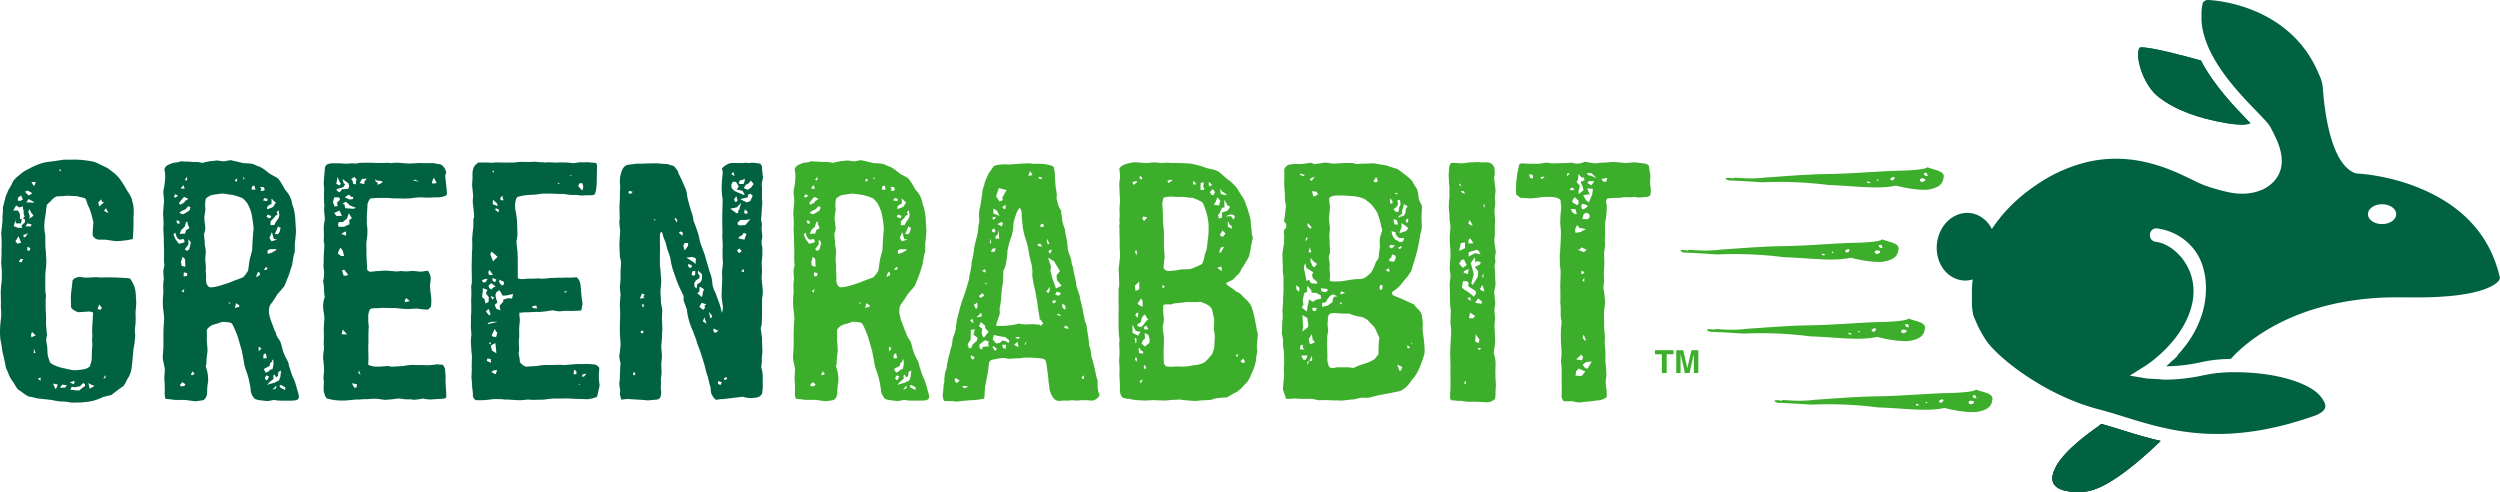
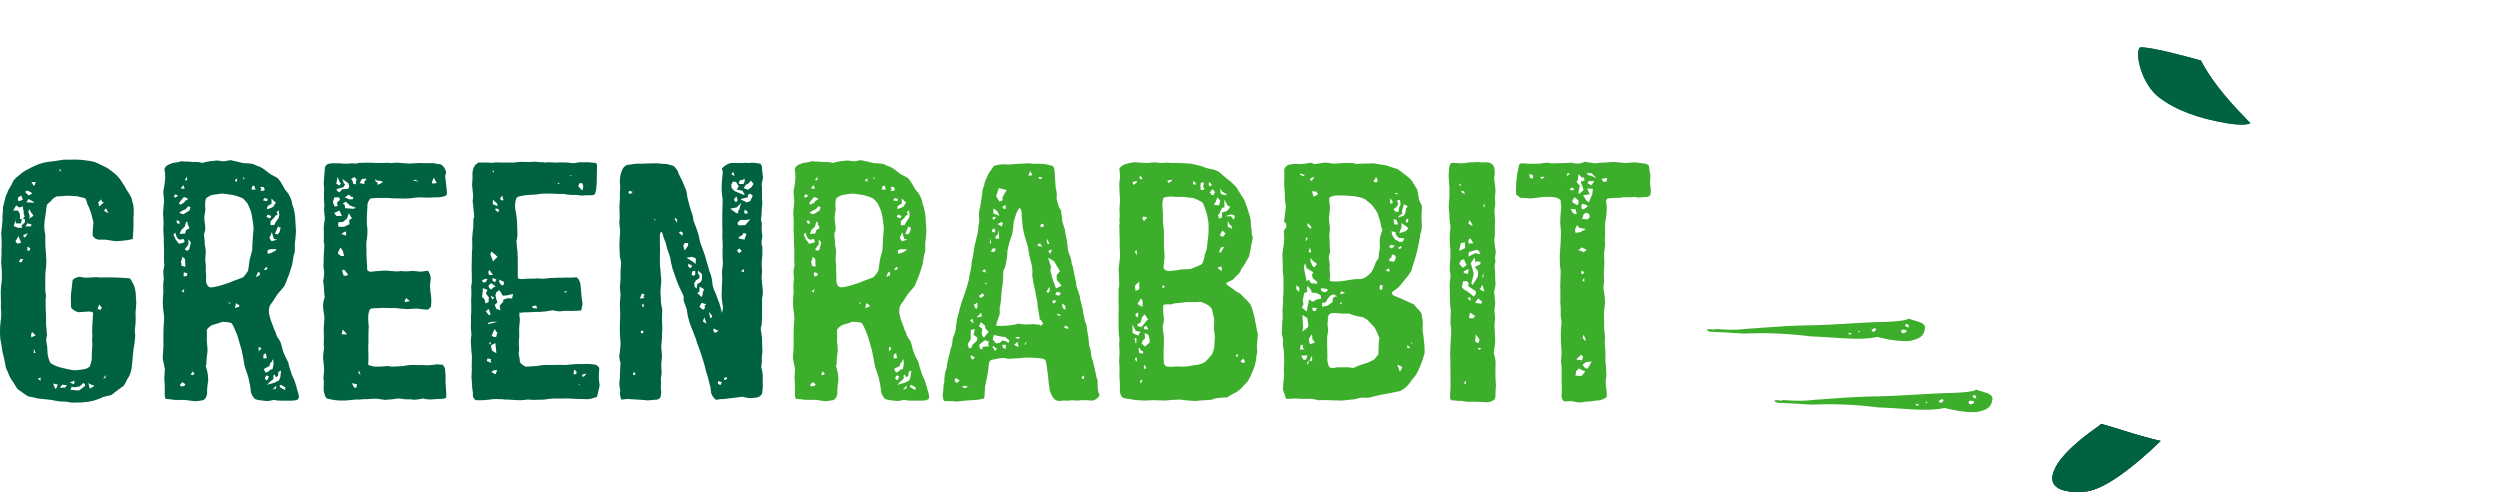
<svg xmlns="http://www.w3.org/2000/svg" id="Layer_1" data-name="Layer 1" width="1733.83" height="341.14" viewBox="0 0 1733.83 341.14">
  <title>logo-greenrabbit-basic--hor</title>
  <path d="M65.16,154l-.47-1.65-.47-1.88a39.18,39.18,0,0,0-2.81-8c-.71-1.18-1.18-4.48-2.12-5l-5.65-1.41c-1.41,0-6.59-.47-7.77-.23-1.41.23-5.17.23-6.35.47a9.5,9.5,0,0,0-4,3.29l-1.4,1.18-1.18,1.18c-.47,1.88-.94,7.06-1.18,8.23a40.81,40.81,0,0,0-.7,7.06l.25,3.33.47,2.34c0,2.59,0,9.18.24,10.12.23,1.18.23,5.42.47,6.83a51.8,51.8,0,0,1-.47,7.77l-.24,2.57V202l.47,3.06L32,207.85c0,2.59,0,8,.23,9.4a69.27,69.27,0,0,1,0,7.06l.71,8-.47,2.59c-.24,2.12.7,4.48.7,6.83l.24,4.23c.47,2.11,1.4,5.41,2.11,5.88a21.82,21.82,0,0,0,4.71,2.35,37.44,37.44,0,0,0,5.41,1.42,48.93,48.93,0,0,0,6.12,1.17c1.41,0,7.06-.47,8.47-1.17,1.64-.48,3-1.89,2.82-2.83l.47-1.41.45-1.85c0-2.83.23-7.53.47-10.59l-.24-3.29.24-3.06c-.47-3.3.23-10.12.23-11.3,0-.94.24-3.76.24-4.23s-1.41-1-3.06-1l-3.29.24-3.76.24c-1.65-.24-5.42-2.35-5.18-4,0-1.64-.24-6.59,0-8.23,0-1.65.94-7.3.94-9s2.36-3.06,5.18-3.29l2.82.47c3.05.23,5.88-.24,9-.24l2.82.24c3.53-.24,9.89,0,11.53,0,1.42.23,7.53.23,8.47.7s2.82,4.48,3.29,5.89a26.16,26.16,0,0,1,.94,6.82l.24,3.3c0,2.35-.24,4.71-.47,7.05v2.12a48.75,48.75,0,0,1-.47,9.88V230l.23,2.59A61.79,61.79,0,0,1,93,241.72l-.47,4.7c-.24,2.59-.71,8.7-1.18,10.35a17.15,17.15,0,0,1-2.81,6.36l-1,2.12-1.41,2.35c-2.12,1.41-5.88,4.23-8.47,6.34l-3.06.71-2.83.71A35.68,35.68,0,0,1,64,278.18a40,40,0,0,1-5,.71c-.94,0-3,.47-4,.23a52.06,52.06,0,0,1-6.12,0c-1.17-.47-4.23-.7-7.06-.7l-3.06-.48-1.83-.43c-3-.47-9.17-.94-10.35-1.17s-4.7-1.18-5.41-1.18c-.7.24-3.29-1.41-5.41-3.06l-2.36-1.65c-1.41-.69-3.06-4.46-4.23-5.87a23.58,23.58,0,0,1-3.29-6.36l-1.41-3.06c-.47-2.82-1.88-9.41-2.35-10.82-.24-1.64-.94-6.82-1.42-8.47a53.79,53.79,0,0,1-.23-9.41l.23-2.82a43.59,43.59,0,0,0,.48-8.23c-.48-3.3,0-5.41-.24-8.47V205a44.54,44.54,0,0,1,.47-8.71,60.39,60.39,0,0,0,.24-6.59,69.34,69.34,0,0,0-.47-7.05c0-1.41.23-4.7.23-7.29v-2.59c.24-2.83,0-5.65,0-8L1.18,162c.23-2.34.94-8.46.94-9.87-.24-1.65.47-6.12.23-7.54,0-1.17,1.41-5.88,1.65-7.06,0-1.17,1.65-4,1.88-5.16l2.58-4.48.94-2.11a16.34,16.34,0,0,1,4-4,26.44,26.44,0,0,1,4.24-3.29l5.41-2.83,2.12-.94a35.56,35.56,0,0,1,7.77-2.35l5.64-.71,6.12-.94h5.41a59.37,59.37,0,0,1,11.06.71l1.88.23,3.06.71c2.35.94,7.29,3.53,8.47,4,1.18.71,3.53,2.59,5.41,4l1.88,1.88c1.89,1.89,3.3,4.48,5.18,7.3l1.42,2.59c1.87,2.58,3.52,5.64,3.52,7l.47,1.65.47,2.12a47.13,47.13,0,0,1,0,8.23v6.39c0,.71-.24,4.46-.47,8.23l-1,.23-2.35.47c-2.81.47-8,.94-9.17.71l-6.35-.94H68.93a5.34,5.34,0,0,1-4.24-2.83C64.46,162,64.93,156.81,65.16,154Zm-54.11-.94-1.18,3.76L12.93,158h2.83l-.45-1.65,2.35-2.12v-2.11l-1.18-.47v-.48l1-.94-.71-1.88V146l-.47-1.18v-1.65l-2.59.71-2.12-1.41L9.47,146h3.3l1.41,2.35v3.53h.94l.47-.23-.7,3.29h-3.3Zm0-.47v.47l.71-2.36Zm0,14.81L12.46,169l2.59-.7-1.88-4.48ZM12.93,137l-.23,2.12,1.65.24,1.88-1-1.18-2.82Zm.47,44.51,1.89.47,1.17-2.36H14.58Zm3.53-17h.95l1.88-2.82-3.3,1.41ZM17.64,133,20,135.38h.71L22.82,134l-3.3-1.87Zm.47,24h3.77l.23-1.18h.71l-3.51-.91Zm.47-16.71,4,.23h1.89l-1.89-1.17L20.23,138Zm.73,33.44,1.41.23.71-1.88-2.12-.94Zm.7-27.06.95,3.06-.24,1.89L23.07,150l.48-.71L21.9,147.4l-1.18-2.35ZM21.9,232.1l.23,1.88,3-1.45-2.59-2.35Zm.23-105.87,1.4,2.34.7.24.94-2.59ZM23.78,244.8H25l-1.18-3.05Zm4.71,16.94-1.89.95,1.89,1.41Zm10.09,7.78h.72l1.18-2.82L37.19,266Zm3.06-151,1.17.23-.94-1.88Zm.23,150.35H45.4l1.42-1.65-3.3-.47Zm9.65-2.36.47-.94v-1.41l-3.29.94Zm-2.35,3.76,4.24.47H55.3l4-3.05v-1.18l-1.19-.94-2.35,2.35-4,.71-1.65-.47Zm13.41-.7,3.29-1.88-2.82-1.18-.47-.23-.95-.71ZM68,214.23l1.88.71,1.18-1.4-1.88-2.36Zm1.18-71.06,3.29-2.82-1.41-.47-.47-1.65-2.12,2.12Zm4.47,118.58v-.47l-.24-1.17L72,262.92ZM72.46,146.22l3.06,1.65-1.65-3.53Zm47.75-33.17c.71-.24,4.24-.47,5-1,.94-.47,3.76.24,4.94,0,1.41,0,4.47.48,5.65.24a19.2,19.2,0,0,1,4.94.71l1.65-.47a37.18,37.18,0,0,1,6.81-1c2.59-.7,5.18.71,7.06.24l4-.71,9.18,2.12h1.41c2.82.24,4.94.24,6.82,1.41l2.36.94c2.58.71,6.59,4.48,7.76,5.18s4.71,2.36,5.65,3.3a52.71,52.71,0,0,1,4.47,7.29l1.83,2.27a19.13,19.13,0,0,1,3.06,6.58l.23,1.65c1.41,2.82,2.12,8.94,2.12,10.12,0,1.41.47,6.59.47,8.24,0,1.4-.47,6.58-.71,8-.23,1.65.24,6.59-.47,7.77-.7,1.41-1.17,7.06-1.64,8.24l-2.12,6.58-2.82,7.06c-.47,1.17-4.23,5.17-5.18,6.35a74,74,0,0,1-4.7,7.06c-.94,1.18-1.41,4.24-.94,6.82l.94,3.53c.94,2.59,2.12,5.41,2.59,7.06l1.17,2.35c0,1.65,2.12,4.47,2.59,5.18.71.94,1.65,4.71,1.89,5.88a29.68,29.68,0,0,0,1.87,5c.23.7,2.35,4.23,2.35,4.94a23,23,0,0,0,1.18,4.24,38.18,38.18,0,0,0,2.82,7.29,69.65,69.65,0,0,1,2.12,7.05c2.83,8.24.47,7.3-11.76,7.3a20.69,20.69,0,0,1-4.23-.47c-.94,0-4.24.94-5.42.7-1.41-.23-7.06-.47-8.23-1.64a10.42,10.42,0,0,1-2.59-4.71,43.87,43.87,0,0,0-.94-6.34l-.71-3.3c-.47-1.88-1.65-4.94-2.58-8-.47-1.89-.94-5.65-1.65-8.71L168,243c-.94-3.05-2.59-9.17-3.06-10.35s-3.06-7.77-4-8.47c-1.18-.71-4-.94-6.59-.94l-2.59.94-3.29.94c-2.36.7-4.71,3.06-4.71,4a60.36,60.36,0,0,1,0,6.59c0,1.41.71,6.59.47,8.46a58.21,58.21,0,0,0-.71,6.59v1.65l-.46,1.65a27.21,27.21,0,0,1,1.64,10.35l-.47,3.06c-.24,3.05-.24,4-.24,4,.24,2.83-1.16,5.65-3,6.12l-3.06.47-2.12.24c-2.36-.24-6.59-.94-7.77-.94h-6.59c-.94-.24-5.64-.71-6.11-.71s-.94-3.53-.71-4.7c0-1.18,0-6.58-.23-8s.23-6.12.23-7.29c.24-1.18-1.41-7.06-1.41-8.48s.47-6.58.47-8v-8.94c0-1.65.24-7.3.47-9s-.47-6.82-.7-8.46a47.92,47.92,0,0,1,0-8.47l.23-3.3a32.86,32.86,0,0,1,.24-8.23c0-2.12-.47-4.24-.24-6.59l.71-3.29c-.47-2.12-.24-7.06-.24-8.71s-.23-7.06-.23-8.71c.23-1.41-.47-7.05-.24-8.7a58,58,0,0,0-.23-8.94c0-1.88.47-7.3.7-9.18,0-1.65-.7-5.88-.47-7.52a51,51,0,0,0,1.18-8.24,18.82,18.82,0,0,0-.47-6.12C114.81,114.93,116.92,114.22,120.21,113.05Zm4.24,56,3.06-.7.94-.71-.71-1.88-2.82.47-1.18-.71-.94-1.41-.94-2.82-1.18,1.41L122.1,166Zm-3.53-32.47.94.47,1.88-1.17-.47-.47-1.41-.71Zm2.59,18.6,1.65-.24-.71-1.88h-1.88Zm2.82-16.72-1.88,2.36.94,1.18,2.59-1.42.94-1.41,1.18-.47.7-.94L128,136.56Zm2.83,6.6-3.06,1.41-1.41,1.17,2.58,1,1-.48,3.06-1.88.47-.47.7-2.12-1.65-.7Zm-.71,12.23-2.35,2.12-1.18,2.82,3.77-.24.7-2.34,2.36-1.41-.24-.48-.47-1.17-.47-.94-.24-1.89-.94.24Zm-3.29,109.65.47.94h1.64l1.18-.47.47-.94L126.8,265Zm3.29-136-.94-2.59-1.88,2.36Zm-2.12,53.41,2.59.71-.23-5.42L126.8,178l-.23,1.64-.24.47-.47,1.42ZM127.51,203l.71-2.58-1.89,1.41Zm2.35-11.53.47-1.88-2.11-.71-.48.47v2.36Zm-1.41-66.58,1.65.24V122.5Zm2.59,44.7-2.59,3.3L130.1,174l1.41-.94,1.18-4.47-.24-.94L131,166Zm1.65,90.35,1.41.24,1.18-.94-1.42-1.68Zm10.12-114.58c-.24,2.12-.94,5.18-.71,6.83.24,2.58.94,6.12.47,7.76l-.7,2.35c0,2.11.7,5.88.47,6.82,0,1.18.94,4.47.7,5.65,0,1.18-.47,5.18-.23,6.59a33.18,33.18,0,0,1,.23,6.83l.24,1.87v4.71c0,2.35,1.64,4.47,2.81,4.47,1.18.23,4.71-.47,7.77-1.41l3.06-1,2.82-.94c3.77-1.64,9-3.29,9.42-3.76a24.63,24.63,0,0,0,3.28-4.46l.95-6.83c.23-1.65,1.64-6.12,1.88-7.53,0-1.41.23-5.65.47-9.18L176,161l.24-2.58a86,86,0,0,0-1.65-11.06,36.83,36.83,0,0,0-2.82-6.59l-1.64-1.88-1.41-1.36a41.77,41.77,0,0,0-7.06-2.35l-6.83-.94c-1.18,0-5.65.7-7.06.94-1.18,0-4,1.88-4.46,2.35-.47.71-.71,3.06-.71,5.42Zm16.23,65,1.41.24L159,209.36Zm4.22-84.73,1.42.24.23-2.12-1.41.94Zm0,88,3.06-.95v-.94L164,210.24l-.23,1.18Zm5.89-89.41h.94l-1.18-1.65Zm5.64,7.29h2.82l-.94-2.82-1.41.47Zm5.46,59.5.47-.94-.7-1.65-1,.71-1.17,3.06Zm-.47,52.7,1.88-2.11-1.88-1.17Zm1.88-112.69-.7,1.42,2.35-.24.71-.71-.71-1.64-2.59-.24Zm1.18,8,2.82.47.24-1.65-2.35-.47Zm.19,109.6,2.36-.23-.71-3.53L183,246.17Zm2.36-61.63.47-1.18-.94-.7-1.67,2.15Zm1.86,66.85-4,2.12,1.41,2.59,1.89-.94,1.17-1.18,1.65-.47.71-3.29-.24-3.3-.71.24v.94l-1.41,1.41Zm-2.35,9.89.94-.24.94-2.12V261l-1.65-.71L184,262.22Zm.23-113.41L187,151.4l1.17-.47.24-1.18-2.36-.94Zm3.53-8.94-1.88.94-1.18,1.18v1.65l2.83-1,1.41-.7,1.88-3.06-1.41-.94-1.63-1.79Zm1.42,121.41L187.25,265l-1.65,1.88,5-1.41,3.29-1.65.94-2.59.47-4.23-1.88.94-.23,2.59L192,261.74l-1.41-2.11-.71.94ZM187,173l-1.18.94.23,2.12,2.59-.7,3.3-1.89v-.7h-2.81Zm.23-8,.47.71.94,1.64,4-1.17-2.35-.47L188.9,161Zm3.06-13.88-2.33,2.4v2.59h2.59l.94-1.89,2.12-3.06.47-2.11-.47-3.06v-.24l-1.38,1.37.71,1.65-1.41.71Zm1.43,118.36.24-.94V267.4l-2.59,2.82ZM191,162.23l2.12.23,1.17-1.64.71-3.06h-.94l-.71-.94Zm3.29,105,.24,1.41,3.52,1.87.23-1.87-3.07-1.69Zm42.81-153.88a26.1,26.1,0,0,0,6.12,0c1.18-.23,3.77.24,4.71,0,.94-.47,3.76-.47,6.34-.47h4.24a74.48,74.48,0,0,0,10.35,0l2.83.24a28.88,28.88,0,0,1,7.77,0l3.05.23c2.82.24,8.94-.47,10.35-.23h8.24l1.88.47,1.88.23c2.12,0,4.47,2.83,4.94,5.89l-.47,1.41-.24.94c.47,4.24,1.41,11.53,1.18,12.7s-3.52,2.12-7.05,2.12h-2.12a44.53,44.53,0,0,1-8,0h-1.65a50.27,50.27,0,0,0-6.59.7c-.71,0-4.47.24-8,0h-3.3l-3.29-.23a105.69,105.69,0,0,0-12.71.23c-.71,0-2.59,3.3-2.36,5,0,1.41-.47,6.82-.47,8,.24,1.41-.23,4.94.24,6.12a31.83,31.83,0,0,1,.2,4.88,52,52,0,0,1-.7,6.36c-.24,1.41.23,6.11,0,7.29,0,.94.23,5.18.23,6.12A48.35,48.35,0,0,1,255,187c.23.71.94.94,1.65,1.4.7.24,4.7-.46,6.59-.46a54.17,54.17,0,0,1,6.11-.23l1.65.23c1.65,0,4,.46,5.65.24l1.88-.24a22.28,22.28,0,0,0,6.82,0c.94-.23,5.65.46,7.06.46,1.65-.22,4.71-.69,4.71-.69a10.11,10.11,0,0,1,1.88,4.46c.24,1.17-.23,3.76-.47,5.88l.24,2.59v1.18a33,33,0,0,1,.47,10.82l-1,1.18-1.17.94a57.89,57.89,0,0,1-6.83-.7c-1.41-.24-6.59.47-8.24.23-1.88,0-7.28-.7-8.69-.7-1.42.23-7.54-.24-8.71,0s-5.89,0-6.83.47c-1.17.47-1.41,1.63-1.65,2.81-.47.94-.47,4.47-.23,7.53l.23,2.12c-.23,2.82-.23,6.12-.23,8.47v2.57c-.24,3.3,0,8.47,0,9.64s0,5.18-.24,5.42c-.23.47,2.59,1.41,4.71,1.64a62.07,62.07,0,0,0,8.94-.47l2.36.47h2.12c1.88-.23,5.41-.23,6.58-.47a34.62,34.62,0,0,1,7.53-.7c1.65.23,6.82,0,8.24.23a48.82,48.82,0,0,0,7.53-.7l1.41.23H307c1.17.47,2.11,2.83,2.11,4s.47,4.47.24,5.42a54.17,54.17,0,0,0,.23,6.11c0,.95.47,6.11.24,7.06,0,.94-2.36,1.17-3.52,1.17-1.42,0-4.48.24-7.3.47l-3.29-.23-1.89-.47c-2.35.47-6.59,1.17-7.53.7-1.18-.23-4.47,0-5.41-.23a35.29,35.29,0,0,0-4.7-.47,74.36,74.36,0,0,1-9.18.94l-1.18-.24-2.11-.23c-1.42-.47-4.95-.24-5.89-.24a44.27,44.27,0,0,1-5.64.24,28.88,28.88,0,0,1-5.17.23l-2.12.24-5.18.47h-3.3a37.51,37.51,0,0,1-9.17-1.41c-1.42-.71-2.11-4-2.35-5.18s.24-6.35,0-7.52c-.47-1.18.24-5.89.24-7.3s-.47-6.35-.71-8a41.09,41.09,0,0,1,.71-6.82l-.24-2.59v-1.88c.24-2.82,0-7.06,0-8.94,0-1.65.46-6.36.46-7.77,0-1.18-.93-6.11-.93-8a20,20,0,0,1,1.17-6.36l-.24-1.41-.22-2.59a41.49,41.49,0,0,0-.71-7.29l.47-1.65c.24-3.3.46-4,0-6.58l-.23-1.88c.23-2.59.23-7.3.23-8.24.24-.94.24-4,.46-6.36l-.46-2.59v-1.17c.24-2.59,0-6.82,0-8a28.17,28.17,0,0,1,.7-5.65v-2.14a48.34,48.34,0,0,1-.46-6.36l.22-1.41a61,61,0,0,1-.22-10.11v-2.12l-.24-3.06c0-2.35.7-8.94.7-9.65,0-5.41,4.73-4.47,11.56-4.47Zm-4.91,23.49-.94,3.29,1.17,3.06,2.12-.23-.47-2.36,2.12-2.12-.71-1.64Zm.7,10.59H232l1.65,2.35h3.53l.24-.23L235.76,146Zm.71-20,2.09,1.16,1.17-1.18-.94-1.17-1.41-3.53Zm5.18-.23.94.47-1.18,2.12-4,1.17-.94.71,1.18,1.18,1.17.47,1.65-2.12h1.41l2.83-.24.7-1.64-.47-2.12-4.23-3.06Zm2.12,24.47L238.11,154h-2.88l-.47,1.88.47,1.41H239l3.3-1.64h.47l-.24-3.06,1.89-1.18-2.12-3.53Zm-4.48,20-1.64,3.53v.71l2.11,1.65h2.12l-.94-3.77Zm2.77-10.83-2.12,1.41,3.3,1.17v-2.83Zm-1.88,71.05h3.76l-3-3.33Zm.23-44.22,1.18,3.52h2.12l.94-.71L239,186.93Zm.47-46.36,1.41.71.24,2.35,5.88.47,1.65-.71L243,142.46l-2.76-2.59Zm1.41-4.47,1.65.7,1.41.71h2.36l.7-1.65h-1.35l-1.88-1.65Zm5.42-11.53.47,2.12,1.88.47V126l.47-1.41-1.41-1.88-2.35,1.41Zm1.17,143.53h1.65l.24-2.36-3.53-.7Zm2.83-10.36,1.65,1.65L249.35,257Zm.94-131.52,3.28.71V126l1.65-2.12-3.28.24Zm11.05-1.17,1.65,1.17-.71,1.18,2.36-.71,1.64-1.17.24-.24-2.59-.71h-1.65l-1.17-1.17Zm20.23,82.58.24,1.17,3.29-.7L282,206.69Zm5.65-83.29L291,126l-2.78-1.42Zm13.18,2.12h1.88l1.42-.24-1.89-3.76-1.13,2.4Zm114.35-3.06a37.36,37.36,0,0,1-.24,5.18c0,1.41-.7,4.93-1.41,5.63-.47.48-3.06.48-3.53.48-.71,0-3.06,0-5.41.23l-3.06-.47h-1.18a30.35,30.35,0,0,1-8-.71h-4.67c-2.82-.23-7.77-.23-8.94-.23a33.56,33.56,0,0,0-5.65.7h-1.65l-1.88.24c-2.12-.24-9,.94-9.64,1.65-.94.94-1.41,3.76-1.41,6.12l.23,2.82a41.62,41.62,0,0,1,.94,5.65l.24,2.35c0,1.65.23,7.06.23,8.47a18.25,18.25,0,0,1-.7,4.94l.47,5.18c.47,2.12.23,4,.47,6.59V192.1c0,1.17.7,1.17,1.65,1.41s4.46-.24,5.87-.24a63,63,0,0,0,6.59-.23l1.65.23a29.05,29.05,0,0,0,4.47-.23l2.12-.24c1.88,0,6.12-.23,6.82-.23.7.23,5.41-.24,6.58,0,1.42,0,4.71-.24,4.95-.24.47,0,2.11,1.89,2.59,4s.7,7.77.94,9c0,1.17.7,4.94.7,5.65a32.4,32.4,0,0,0-.7,3.53c.23.23-.47.94-1.18.94-.94,0-5.18.22-6.83.22a32.31,32.31,0,0,0-6.81.24,17.83,17.83,0,0,1-4.71-.7l-2.35.24a37.68,37.68,0,0,1-5.18.69l-2.12.24c-1.88-.24-7.77.24-8.71.24-1.17-.24-5.16.47-5.4.23-.24,0,.47.71.24,1.18-.24.7.47,3.53.23,4.7a65.11,65.11,0,0,0-.47,6.83,37.92,37.92,0,0,1-.24,7.3c0,1.41.48,6.34,0,7.52-.23,1.41.71,4,.71,5.88-.23,1.65,3.29,4,4.46,4s4.47-.23,7.53-.47l2.83-.47,3.06-.23c3.29.23,9.88-.24,11.52,0s7.06-.47,8.47-.47c1.42-.24,6.12,0,7.54-.24a64.92,64.92,0,0,1,6.82.47A5.41,5.41,0,0,1,416,255.2l-.24,3.54a32.43,32.43,0,0,0,.24,6.82l.23,1.65c-.47,2.35-1.65,7.76-1.88,8a24.53,24.53,0,0,1-6.12,1.65c-1.65,0-7.3-.24-8.71-.24-1.65,0-6.12-.47-7.77-.23h-7c-2.29.12-4.56.36-6.82.7-.94.24-5,0-5.89.24a53.39,53.39,0,0,1-5.65-.24l-1.88.24-3.05.23c-3.29,0-8.24-.47-9.41-.47-.94.24-4.24-.47-5.18-.23a33.94,33.94,0,0,0-4.94,0c-1.18.23-5.89.7-7.06.7h-4.47a4.32,4.32,0,0,1-2.11-3.34c.23-1.41-.48-5.17-.48-5.88,0-.94-.23-4.7-.47-6.11,0-1.42.24-5.42.24-6.83-.24-1.41.23-7.77,0-9.41-.24-1.42-.47-5.64-.71-9.17l.24-3.3.23-1.65c-.23-1.64-.47-4.94-.47-6.12.24-1.17,0-6.12.24-8,.23-2.12,0-8.46,0-9.87a61.15,61.15,0,0,0,0-9.18l.47-2.59V193c0-3.53-.24-9.88,0-11.29,0-1.41,0-7.06.23-8.24a69.27,69.27,0,0,0,0-7.06c0-1.17.24-4,.48-6.34l.23-1.65c.24-3.06,0-4.47.24-6.82l.47-1.18c-.24-3.06-.71-8.47-.94-9.65-.24-.94.23-4.47.23-5.41-.23-1-.47-5-.71-6.11a38,38,0,0,1,.24-5v-2.35c-.24-3.77.94-6.83,2.59-8l1.41-1.18h7.52l1.18.24,2.59-.24c3.29-.23,7.53.24,8.47,0h5.18l1.88-.23,2.59-.24c1.87,0,6.58.24,7.76,0a22.28,22.28,0,0,1,5.41.24h2.12l1.88.23c2.36-.47,7.06.24,8.24,0a33.51,33.51,0,0,1,4.7,0c1.17-.23,5.88.47,6.82.47.94-.23,4.48-.7,4.71-.7a22.27,22.27,0,0,0,4,0c1.41,0,5.18.47,5.89.47.94-.24,1.41.94,1.41,2.11Zm-79.53,70.11.47,1.41.23.23,1.88-.23.95-1.88.94.23-1.65-.71Zm.47,7.76-.47,4,1.64,1.42.24.94.47,2.12,2.12-1,.23-3.29-2.12-2.83,1.18-2.35-3.29-1.18Zm2.11,13.88L339,218l.47.7,1.18-.7-1.41-3.76ZM338,250l.24.47,2.82,1.17-.47-2.11.47-.47-2.59-.48Zm.71-25.88v.7l5.88-1.41.94-.23H341.1Zm.23-35.53.47,1.64v.48h2.83l-2.36-3.53Zm.24,9.41.47,1.88,1.88,1,.24-1,1.64-.94.71-.23-3.06-2.36Zm.23,40.24,1.18.7V237Zm5.65-59.76.47-.24L343,175.87l-1.88-1.41-.71,1.88,1.89,4.94Zm-3.76,28.23.47,1.18,1.41-1.65-2.59-.94ZM344.63,245l-.71-7.05-2.82,1.42-.23.94.7,2.81Zm-3.53,13,2.59,1.41h.5l.94-2.82-2.35.23Zm.24-25.41.94.94,2.12.24.94-3.06-.71-.47-1.18-2.12ZM341.81,119l.7.47H343l-.47-1.41Zm.23,75.76,1.18.7.47.24.94-1.88-2.82-1Zm0-53.18,3.53,1.42-.47-1.89-2.82-2.59Zm1.91,63,.48,2.59.94,2.59-1.89,1.65.71,1.88.47.94,2.83.94L347,213v-1.17l2.36-2.59v-1.41l2.82-.94h2.36l.94.23.7-3.29-3.76.94-2.12.23H348.9l-1.18-2.35-1.18-1.41-1.88,1.41ZM343.72,145l.47.94,1.65,1.17.47-.47v-1.41l-1.88-.71Zm2.82,50.58,1.42,2.12.94.23.7-.47.47-1.88L346.78,194Zm.95-57.18.47.48h1.64l-.7-1.89.23-1.41-1.88,1.65Zm22.58,75.3,2.82.24-.7-2.12-3,.7Zm17.42-86.11,1.17-.47-1.64-.47Zm4.69,75.52,1.65-1.18-2.12.24Zm3.77-81h.71v-.47h-1.18Zm2.12,137.41H400l.24-1.42v-.23l-1.65-1.65Zm6.35-127.52.47-2.82-.7-2.12H402.3l-.94,1.88,1.65,2.12ZM402.3,267.1l.24-.71-.94.24Zm1.42-6.12,1.64.23,1.18-1.41.47-.7-2.35.47Zm32.44-146.76c.94,0,3.53-.47,5.64-.7H446c3.06-.24,9.18-.24,10.59-.24,1.41.24,5.42.47,6.36.47l4.7,1.41a31,31,0,0,1,2.83,3.53l.47,1.65.93,1.88a63,63,0,0,1,3.3,7.3l.94,2.12.47,1.65a43.61,43.61,0,0,0,1.65,8,50.73,50.73,0,0,0,2.11,6.82l.71,2.83.24,2.12a104.37,104.37,0,0,1,3.53,9.87l.7,3.3.47,1.88c1.18,3.53,3.3,8.71,3.53,10.12l2.36,8,.47,1.89.94,2.34a32.35,32.35,0,0,1,1.18,6.83,19.9,19.9,0,0,0,2.11,5.88l1.18,3.29,1.17,3.06c.94,2.36,1.88,6.82,2.12,7.53a20.2,20.2,0,0,0,.7-4.23c-.23-1.41-.94-6.12-.94-7.53,0-1.18.24-7.06.24-8.24a44.53,44.53,0,0,0,0-8l.23-2.58.47-3.53a92.77,92.77,0,0,1-.23-11.06c.23-1.42-.24-6.59-.24-8a69.08,69.08,0,0,0,0-7.05v-7.53c0-2.59.24-7.53.24-11.06l-.43-3.07-.24-3a87.31,87.31,0,0,1,.71-11.77v-1.65l-.47-1.41c0-.94,1.17-1.65,2.35-2.59,1.18-.7,2.82-1.64,3.77-1.64q3.76-.18,7.53,0l2.82-.24,2.35.24c3.06-.71,7.53.47,7.76.47a3.89,3.89,0,0,1,1.18,2.82,50.27,50.27,0,0,0,.7,6.59l-.94,4.71c.47,3.06,0,9.4.24,11,.47,1.41-.24,6.12-.24,7.3a40,40,0,0,1-.47,5.88c0,.71.94,3.77.47,5.65-.23,1.65.71,6.58.24,8a10.28,10.28,0,0,0,.23,5.89v4.23c0,2.12-.47,5.89-.47,6.83s.24,4.94.24,6.11a40.82,40.82,0,0,0-.24,5.41l.71,6.59a20.92,20.92,0,0,1-.47,6.36V220.8c-.24,1.41,0,3.77-.47,5.18l-.47,1.65.94,6.82c0,.94,0,4.24.23,7.53v2.11l-.47,4.71c.47,1.18-.47,5.41-.23,6.35a18.69,18.69,0,0,1,.94,5.65v4.48a35.94,35.94,0,0,1-.47,7.75,5.28,5.28,0,0,1-3.29,2.59,37.22,37.22,0,0,1-4.7.47l-2.59-.23-2.83-.71-13.65,1.65h-1.9l-2.58.47c-.94,0-2.82-2.12-3.77-4.71l-.23-1.88-.24-2.35c-.94-2.35-1.64-7.29-2.35-8.47a45.73,45.73,0,0,1-1.41-5.41l-1.89-6.36-1.64-4.94-2.12-5.62c0-.94-1.65-4.94-2.12-6.12-.23-1.17-1.88-4.47-2.12-5.41a40,40,0,0,1-1.88-6.36c-.47-1.41-.71-4.46-.94-5.4-.47-.94-1.18-3.53-2.12-5.65V205.3l-3.06-6.36-.7-1.64-.94-2.36-3.06-8.7-.47-2.11c-.7-2.36-.7-4-1.41-6.59l-.94-2.59a56.19,56.19,0,0,1-1.88-6.59l-1.42-3.53-.94-3.3c-.47-1.4-1.65,0-1.65,1.18v6.84a52.07,52.07,0,0,1,0,6.12V182c-.23,1.17.48,5.17.48,6.34,0,1.41.47,5.18.47,6.36,0,1.41-.47,5.41-.47,6.35-.24,1.18.23,5.89.23,7.06-.23,1.18.71,5.42.94,6.59,0,1.17-.23,5.17-.23,6.35s.23,4,.23,6.12v2.33l-.23,2.35c.23,2.12-.47,7.3-.47,8.24,0,1.18.47,5.88.47,7s-.47,4.71-.47,5.65c0,1.18.23,4.71.23,5.65,0,1.18-.7,4.71-.47,5.65s-.23,5.41,0,6.34c.47.94,0,5-.71,5.65a4.06,4.06,0,0,1-3.29,1.18l-2.35.23-2.83.24c-3.76-.47-11.05-.71-12.7-.94a26.49,26.49,0,0,0-5.41.47c-.24,0-.71-1.65-1.18-4l.24-1.89c0-1.63-.94-4.22-.47-7l.23-1.64c0-2.83.24-7.77.47-10.83l-.47-1.88-.47-2.83a70.61,70.61,0,0,0,.94-8.46c0-.94-.23-4.24-.47-7.3v-5.17c0-1.65.24-7.07.24-8.24,0-.94-.24-4.7-.24-5.88s.24-5.65.47-7.06c0-1.17-.47-5.41-.47-6.59a46.79,46.79,0,0,0,.47-6.59v-2.59c0-3.28.47-6.11.24-8.46l-.71-2.59c0-2.35-.47-8.47-.23-9.88,0-1.18.23-6.12.47-7.53,0-1.41-.94-6.82-.47-8.23.23-1.18,0-5.89,0-7.06-.24-1.42.23-6.36.23-7.77s0-5.17.24-8.23l-.24-2.59v-2.38c.24-3.3,1.41-6.83,2.36-8A5.2,5.2,0,0,1,436.16,114.22Zm0,19.76,1.64.47,1.42-1.4-2.59-.7Zm3.29,126.12h1.41v-1.65l-1.17-.24Zm4.7-53,3.29-.47-.94-.71.94-1.64-1.88-.71Zm.47,23.53,1.41.7.71-1.64-1.65-.48Zm.94-19.29.24,1.17L447,213l-.47-2.35Zm8.49-58.8.94.47-.47-1.41Zm16,0-1.18-1.42-.71.48,1.65,2.82ZM473.8,161l-1.66-.46-.95.93,2.59,2.12Zm3.77,9.41v-1.88h-2.35l-1,1.88,1,3.3Zm5.18,12.71.23-3.76-.23-.24-2.36-.94-4,.47,1.41.94,3.06,1.89Zm-5.17,1.41.71.94.94.47,1.17-1.41v-.24l-2.59-1.41Zm2.35,5.87,1.18.94,1.41-.7v-2.82l-1.88.24Zm4.47-.71,1.18,1.42-.23,1.88L483,194.42l-1.17,2.12.23,2.35,1.41,1.18.47-3.06,2.12-1.18.94-1.41.24-2.12v-2.12l-2.83-2.57Zm1,12.48-1.42,1.17L487,206l.71-1.64v-1.42l.94-2.35-3.06-1.88Zm0,10.59,2.59,2.12,1.41-1.41-.47-1v-.23l1.17-1.18L487,210Zm2.35,10.11,2.59,1.65-1.41-4.47Zm5.18-2.35h.7l.71-1.42-2.35-2.82Zm2.12,8.94,1.17,1.41h.24l2.12-1.41-3.3-1.65Zm3.29,36.71,1.64.94.94-1.88V265l-2.58-.71Zm4.23-2.83.7.24,1.42-.94-.51-1.14-1.65.71Zm8.71-119.52-4.48.94,4.24,3.06h1.41l-.27-1.38.94-1.18,1.18-4.47Zm-3.77-23.06,2.35,1.41-.94-3Zm1.18,5.18-1.18,2.12.24,2.35,2.11,2.12,6.12,2.58h.94l-1.64-2.81-3.3-.71h-.7l1.41-2.35-1.88-3.06Zm.7,12.46.94,1.65H511l.94-1.17-.94-2.83Zm2.12,35.13.94,1.65.94.24,1.42-1.42-1.63-1.68Zm.47-19.29v1.42l1.41.7,2.59-.23h1.2l3.53-4-3.53.41h-3.29Zm.47,11.06,4.24.94.23-.94,1.18-3.06-1.92-.71L515,163.2l-1.88.94Zm.24-37.88,1.88.24,1.65-.24.7-2.35-.23-1.18-1.41.94-1.89.24Zm6.35,9.41-4,.94-1.17.47,4.47,2.12,2.35-.94,1.65-3.53v-.24l-1.65-1.41-1.65.94Zm-4.7,51.3,2.11.69-.47-2.34Zm1.84-57.69,2.82,1.18,2.36-1.65,1.64-2.35-1.82-2.36-1.88,2.12-1.65.71Zm.23,17.41,2.12.47.24-.71v-.94l-1.89-1.41Z" transform="translate(-0.36 0)" style="fill:#006241" />
  <path d="M557.33,113.05c.71-.24,4.24-.47,4.94-1,.94-.47,3.77.24,5,0,1.41,0,4.47.48,5.64.24a19.66,19.66,0,0,1,5,.71l1.64-.47a37.28,37.28,0,0,1,6.82-1c2.59-.7,5.18.71,7.06.24l4-.71,9.18,2.12H608c2.83.24,5,.24,6.83,1.41l2.35.94c2.59.71,6.59,4.48,7.77,5.18s4.71,2.36,5.65,3.3a51.7,51.7,0,0,1,4.46,7.29l1.88,2.12A19.13,19.13,0,0,1,640,140l.24,1.65c1.41,2.82,2.12,8.94,2.12,10.12,0,1.41.47,6.59.47,8.24,0,1.4-.47,6.58-.71,8-.23,1.65.24,6.59-.47,7.77-.71,1.41-1.18,7.06-1.65,8.24l-2.12,6.58-2.82,7.06c-.46,1.17-4.23,5.17-5.17,6.35a72.2,72.2,0,0,1-4.71,7.06c-.94,1.18-1.41,4.24-.94,6.82l.84,3.65c1,2.59,2.12,5.41,2.59,7.06l1.18,2.35c0,1.65,2.12,4.47,2.59,5.18.71.94,1.65,4.71,1.88,5.88a31,31,0,0,0,1.88,5c.23.7,2.35,4.23,2.35,4.94a23,23,0,0,0,1.18,4.24,38.18,38.18,0,0,0,2.82,7.29,72.31,72.31,0,0,1,2.12,7.05c2.82,8.24.47,7.3-11.76,7.3a20.78,20.78,0,0,1-4.24-.47c-.94,0-4.23.94-5.41.7-1.41-.23-7.06-.47-8.24-1.64a10.66,10.66,0,0,1-2.59-4.71,43.87,43.87,0,0,0-.94-6.34l-.7-3.3c-.47-1.88-1.65-4.94-2.58-8-.47-1.89-.94-5.65-1.65-8.71l-.47-2.42c-.94-3-2.59-9.17-3.06-10.35s-3.06-7.77-4-8.47c-1.18-.71-4-.94-6.59-.94l-2.59.94-3.3.94c-2.35.7-4.7,3.06-4.7,4a60.36,60.36,0,0,1,0,6.59c0,1.41.7,6.59.47,8.46a58.21,58.21,0,0,0-.71,6.59v1.65l-.46,1.65a27.41,27.41,0,0,1,1.64,10.35l-.47,3.06c-.24,3.05-.24,4-.24,4,.24,2.83-1.17,5.65-3.05,6.12L575,278l-2.12.24c-2.35-.24-6.59-.94-7.76-.94h-6.59c-.94-.24-5.64-.71-6.11-.71s-.94-3.53-.71-4.7c0-1.18,0-6.58-.23-8s.23-6.12.23-7.29c.24-1.18-1.41-7.06-1.41-8.48s.47-6.58.47-8v-8.94c0-1.65.24-7.3.47-8.95s-.47-6.81-.71-8.46a49.91,49.91,0,0,1,0-8.47l.24-3.3a32,32,0,0,1,.24-8.23c0-2.12-.48-4.24-.24-6.59l.71-3.29c-.47-2.12-.24-7.06-.24-8.71s-.23-7.06-.23-8.71c.23-1.41-.48-7.05-.24-8.7a55.62,55.62,0,0,0-.24-8.94c0-1.88.48-7.3.71-9.18,0-1.65-.71-5.88-.47-7.52a51,51,0,0,0,1.18-8.24,19.39,19.39,0,0,0-.47-6.12C551.93,114.93,554,114.22,557.33,113.05Zm4.24,56,3.06-.7.94-.71-.71-1.88-2.82.47-1.18-.71-.94-1.41-.94-2.82-1.18,1.41,1.41,3.29ZM558,136.56l.94.47,1.88-1.17-.47-.47-1.41-.71Zm2.59,18.6,1.64-.24-.7-1.88h-1.89Zm2.82-16.72-1.88,2.36.94,1.18,2.6-1.42.94-1.41,1.18-.47.7-.94-2.82-1.18Zm2.82,6.6-3.06,1.41-1.41,1.17,2.59,1,.94-.48,3.06-1.88.47-.47.71-2.12-1.65-.7Zm-.7,12.23-2.36,2.12L562,162.21l3.76-.24.71-2.34,2.35-1.41-.23-.48-.47-1.17-.47-.94-.24-1.89-.94.24Zm-3.3,109.64.47.94h1.65l1.18-.47.47-.94L563.92,265Zm3.3-136-.94-2.59-1.89,2.36Zm-2.12,53.41,2.59.71-.24-5.42L563.92,178l-.24,1.64-.23.47-.47,1.42ZM564.63,203l.7-2.58-1.88,1.41ZM567,191.42l.47-1.88-2.12-.71-.47.47v2.36Zm-1.41-66.58,1.65.24v-2.59Zm2.59,44.71-2.59,3.3,1.65,1.17,1.41-.94,1.17-4.47-.23-.94L568.16,166Zm1.64,90.35,1.42.24,1.17-.94L571,257.52Zm10.12-114.58c-.23,2.12-.94,5.18-.7,6.83.23,2.58.94,6.12.47,7.76l-.71,2.35c0,2.11.71,5.88.47,6.82,0,1.18.94,4.47.71,5.65,0,1.18-.47,5.18-.24,6.59a32.5,32.5,0,0,1,.24,6.83l.23,1.87v4.71c0,2.35,1.64,4.47,2.82,4.47,1.18.23,4.71-.47,7.77-1.41l3.06-1,2.82-.94c3.77-1.64,8.94-3.29,9.42-3.76a24.63,24.63,0,0,0,3.28-4.46l.94-6.83c.24-1.65,1.65-6.12,1.88-7.53,0-1.41.24-5.65.48-9.18l.23-3.06.24-2.58a86,86,0,0,0-1.65-11.06,36.16,36.16,0,0,0-2.83-6.59l-1.63-1.88-1.42-1.36a41.77,41.77,0,0,0-7.06-2.35l-6.82-.94c-1.18,0-5.65.7-7.06.94-1.18,0-4,1.88-4.46,2.35-.48.71-.71,3.06-.71,5.42Zm16.23,65,1.42.24-1.42-1.18Zm4.24-84.73,1.41.24.24-2.12-1.41.94Zm0,88,3.06-.95v-.94l-2.35-1.43-.24,1.18Zm5.89-89.41h.94L606,122.48Zm5.63,7.29h2.83l-.94-2.82-1.42.47Zm5.42,59.52.47-.94-.71-1.65-.94.71L615,192.12Zm-.47,52.7,1.88-2.11-1.88-1.17ZM618.74,131l-.71,1.42,2.36-.24.7-.71-.7-1.64-2.59-.24Zm1.18,8,2.82.47.24-1.65-2.36-.47Zm.23,109.58,2.36-.23-.71-3.53-1.65,1.41Zm2.36-61.63.47-1.18-1-.7-1.64,2.11Zm1.88,66.81-4,2.12,1.41,2.59,1.88-.94,1.18-1.18,1.65-.47.7-3.29-.23-3.3-.71.24v.94l-1.41,1.41ZM622,263.59l1-.24.94-2.12V261l-1.65-.71-1.18,1.93Zm.24-113.41,1.88,1.18,1.18-.47.24-1.18-2.36-.94Zm3.53-8.94-1.88.94-1.18,1.18V145l2.83-1,1.41-.7,1.88-3.06-1.41-.94-1.65-1.75Zm1.41,121.41L624.39,265l-1.65,1.88,4.94-1.41,3.3-1.65.94-2.59.47-4.23-1.88.94-.24,2.59-1.18,1.21-1.42-2.11-.7.94ZM624.15,173l-1.17.94.23,2.12,2.59-.7,3.29-1.81v-.7h-2.83Zm.24-8,.47.71.94,1.64,4-1.17-2.35-.47L626.09,161Zm3.06-13.88-2.36,2.44v2.59h2.59l.94-1.89,2.12-3.06.47-2.11-.47-3.06v-.24l-1.41,1.41.71,1.65-1.42.71Zm1.41,118.4.24-.94V267.4l-2.59,2.82Zm-.71-107.29,2.12.23,1.18-1.64.71-3.06h-1l-.7-.94Zm3.3,105,.23,1.41,3.52,1.87.24-1.87L632.39,267Zm61.63-152.95a25.61,25.61,0,0,1,6.12-.23c1.41.23,6.12-.47,7.76-.47,1.89,0,6.83-.47,8.24-.24l1.65.24c3,0,8,0,9.17.47a21.47,21.47,0,0,1,4.47,1.17c1.18.47,1.41,4.48,1.65,9.42,0,0,.23,4.47.47,5.88a28.38,28.38,0,0,1,.7,5.88l-.23.94c.47,2.12,1.41,5.88,2.12,7.06.7.94,1.41,2.12,1.17,2.59v1.41a1.81,1.81,0,0,1,.24.71c.23,2.35.47,3.29.47,4.23l1.18,4,.7,1.89c0,2.34,1.65,8.22,1.65,9.87a29.91,29.91,0,0,0,.71,5.42l.23.94a19.45,19.45,0,0,1,2.12,7.76l.46.95c.47.94.94,4.69,1.18,5.63.7,3.3,1.41,6.12,1.41,6.59a6.32,6.32,0,0,0,.23,1.89c0,.47,1.18,3.76,2.36,7.29v.94c.7,3.3,2.12,8,2.12,9.41l1.41,7.06.47.94.47,1.18.94,6.35a52.44,52.44,0,0,1,.94,8l.47,1.17a33.59,33.59,0,0,1,1,5.17v.94a99.65,99.65,0,0,1,3.53,14.36l.94,2.82a40.83,40.83,0,0,0,.23,6.35,8.86,8.86,0,0,0,.94,3.06v1.17c-.94,1.65-3.53,3.53-5.17,3.3-1.65,0-2.83-.24-4.71-.24h-2.59a22.28,22.28,0,0,1-4,.24,13.9,13.9,0,0,0-4.46,0c-1.65.23-3.06-.24-5.89.23-4.7.48-6.12-3.29-7.76-7.76v-.93c0-1.18-.71-4.24-.71-5.65,0-1.18-.71-6.36-.94-8-.24-1.89-.71-5.42-1.41-6.12a5.19,5.19,0,0,0-3.06-1c-.47,0-3.77-.47-5.88-.47a56.79,56.79,0,0,0-6.12,0l-.94.24c-2.35.23-6.59.23-7.77.47a14.06,14.06,0,0,1-4.23-.47c-1.89-.24-5.42.47-9.64,1.41l-.71.94c-.7.71-.7,3.53-.94,5-.47,3.53-1.65,9.41-2.35,12.7v1.42c-.24,1.4-.24,5.17-.47,5.87l-.24.71a39,39,0,0,1-8.47,1.17c-4,.24-6.83.47-10.36,1l-1.65-.24c-1.63-.24-6.34,0-7-.24-.94-.47-1.41-4.47-.94-5.64.24-1.18.24-5.17.71-6.58l.23-1.18a28.51,28.51,0,0,1,.71-6.83l.94-2.82c0-2.12,1.41-7.77,1.65-8.71.47-.94.94-4.7,1.65-5.87.47-1.18.7-5.42,1.17-6.59a28.26,28.26,0,0,0,1.88-5.89v-1.17a60.52,60.52,0,0,1,1.17-6.83c0-.71,1.41-4.7,1.41-5.64l1-3.29c.23-.94.47-1.65.47-1.65s.7-2.12,1.64-4.47c1-2.59,2.36-7.53,3.3-10.83l.23-1.18v-1.17a64,64,0,0,0,1.65-8,7.74,7.74,0,0,1,.24-2.35,5.13,5.13,0,0,1,.23-1.41,58.66,58.66,0,0,0,1.18-6.59,32.87,32.87,0,0,1,1.18-5.89c.7-3.06,1.41-5.41,1.64-7.28l.24-3.53a14.71,14.71,0,0,0,.47-6.36,20.66,20.66,0,0,1,.71-6.59c.47-2.12.94-5.88,1.64-10.34v-.94c0-1,1.42-4,1.42-5.18.23-1.41,2.11-5,2.35-5.89l.47-.94,3.76-5.41c-.23.2,2.35-.74,3.51-.74ZM663,262.69l-.7.94,1,1.65.94.23,1.64-1.65L663,262Zm4.47,5.41,1.88,1.18,2.59-1.18-2.82-.47Zm6.12-32.71-2.12,3.3.94,3.06,2.12-.94V239.4l3.3-3.06.47-2.12-2.83-2.12,1-3.77-2.83.47ZM675,222.21V221l-1.89,1.41,2.59,1.88Zm-1.64,25.18,1.41,2.12,1.65-1.42-2.12-1.64ZM678.26,213V211.4l-.24-1.65-.7.71-1.65.94,1.65,3.06Zm2.59,6.58h.22v-2.09l-.7-.47-.47.94-2.36,2.12ZM683,205l-1.18-1.65-2.59,1.89,1.18,1.41Zm-1.18,28.24.94.94,2.35-3.06,1-.94-2.36-2.36-.23-1.88-2.83-2.59-1.41,2.83,2.35,1.88-.47,2.82Zm-2.12,5.64v2.61l1.88,1,.24-1.89,4.47-.47-.71-1.65.71-1.41-2.82-1.18Zm1.65-51,2.59,1.17-.24-2.35Zm2.59,9.17h1.41l-2.12-1.18Zm2.82-28.49.94.24-.23-3.53Zm.94,6.12h2.39l.7-1.88v-.71l-2.34.47Zm.71-15.29v1.18l1.68,1-.24-.7.94-.47-.94-2.11Zm.69-6.82,1.87-1.42-.47-.94-1.88.71Zm-.24,82.81,2.34,2.83,2.59-.47,1.89-1.65,2.58.71,1.65,1.17.47-1.88-2.82-2.35-3.53-.47-4.46-.95Zm0,5.65,1.64,2.35,1.41-1.41-3-2.11Zm.47-93,4.23,1.65-1.65-3.29-2.56-1.85Zm3.05,14.12-.23.7-1.42,1.18v1.5h2.59l-.47-6.11Zm-1.18-26.12,2.36,3.77,2.35-.94-.47-1.65,2.35-4.23.71-1.18-5.41-1.36Zm27.06,89a11.09,11.09,0,0,0,2.82,0l1,.94.23-.24c.24,0,.47-.23.71-.7l1.17-.71h-.47c-.23-.47-.23-.7-.7-.7l.23-.24c-.47-.71-.94-1.65-1.88-1.88v-.71c-.24-2.35-1.41-8-1.41-9.4,0-1.18-1.18-6.83-1.41-8.24v-.47a94.07,94.07,0,0,1-2.35-12.24,11.15,11.15,0,0,0,0-4c0-.71-.23-1.88-.23-2.35a2.26,2.26,0,0,1-.24-1c-.94-3.06-1.18-4.7-1.65-6.59a58.63,58.63,0,0,0-1.17-6.59l-.71-2.35s-.71-2.12-1.41-4.71a45.18,45.18,0,0,1-1.18-5.87c0-.71-.23-1.88-.23-2.83a46.82,46.82,0,0,1-.47-7.29l-.71-1.88c-.71-1.89-1.88.94-2.59,2.11-.47,1.18-1.88,5.42-2.12,6.59l-.23,1.18a36.56,36.56,0,0,1-1.18,8.46A54.41,54.41,0,0,0,699,174.44v1.41c-.47,4.47-.94,8-1.88,10.12l-.94,1.88c0,3.29-.24,9.41-.71,10.82-.24,1.41-.71,5.88-.71,7.29a49.46,49.46,0,0,1-.94,7.06c-.47.95.24,4-.23,5.17-1.18,3.3-2.36,6.83-2.36,7.77h1.18a48.66,48.66,0,0,0,13.18-1.18l.24-.23c.47-.24,4,.47,5.64.47,1.18,0,5-.24,7.06-.24a.23.23,0,0,1-.21.26h-.06Zm-23.06-68,.71-2.36-.94-.7-2.82,1.41Zm.24-13.42.94,1.18h1.41V142Zm.47,97.65,1.88.7.24-2.82h-2.59Zm7.77-2.12,2.61,1.37h.47L706,237Zm2.12-4.24h1.17l.71-1.17h-3.3Zm5.88,4,.71-2.11-1.65,2.11Zm1.88-117,1.89-.24.94-.23-.47-.94-1.18-1.89Zm8.7,48-.47-1.17-1.88.94.23.94,3.3.47Zm-1.88-46.34,2.12.7.7-.94-2.12-.7Zm3.53,31.53-1.65.47-.47,1.88,2.59-.24ZM726,202.41l1.41.71.94-1.18v-3.06ZM728.12,169l-1.42-3.29-.47,1.88.94,1.88Zm1.17,16-.47,2.59,1.23,4.95,2.59,7.29v.24l4-1.88-3.3-4-.23-3.3,2.35-2.81-3.76-6.36-.24-.47-4.24-2.59Zm.47-11.07-.47-.94-1.88,1.18,1.18,1.88Zm.49,35.61,1,1,1.41-1.42.23-.7h-2.59Zm1.89-5.17,2.59.7.7-.7.71-1.18-2.83-.94Zm1.41,14.11,2.59.7-.47-.94-2.12-.7Zm3.53-8v2.35l1.18,1.65h1.17l-.23-1.89-.24-.7Zm1.41,16.93,2.83.71-.24-1.41-2.12-.95Zm12,34.12.48,1.18h1.17v-2.36Zm36.47-149c.94,0,4.24.23,6.83.47H797a21.53,21.53,0,0,1,7.76,0h2.35c2.59-.47,5.42.23,7.77,0H817c2.82.23,8.71.23,10.11.7a71.42,71.42,0,0,1,7.53,1.88c1.18.71,4.24,1.42,6.59,1.89l1.88.47,2.12.94c2.12,1.41,6.59,5.88,7.77,6.35a36.68,36.68,0,0,1,5.17,5.18l3.06,5a21.25,21.25,0,0,1,2.82,4.94l.23,1.17.71,1.65c.71,1.65,1.65,5.42,2.12,6.59a19.6,19.6,0,0,1,.71,5.65l.23,1.65c.47,2.59.24,4.23.71,6.11l.47,1.65c-.24,1.88-1.41,6.11-1.41,7.06,0,1.17-1,4.23-1,5.41a24.35,24.35,0,0,1-2.35,4.24c-.24.94-2.35,3.76-2.82,4.47-.47.94-1.89,4.22-2.83,4.46-.7.47-2.82,3.06-3.53,3.53l-4.23,2.12c-.94.23.48,1.41,1.18,2.12a34.13,34.13,0,0,1,5.17,3.76l2.35,1.18c1.89,1.18,3.06,3.29,5,4.71a16.42,16.42,0,0,1,2.58,3.06l.71,1.17a48.06,48.06,0,0,1,2.12,7.05l1.41,7.07.47,3.05.71,2.36-.71,8.71.24,2.35c.23,1.4-.47,3.05-.71,5.17v1.18a35.19,35.19,0,0,1-1.88,7.06l-.47,1.17-.94,1.89a25.9,25.9,0,0,1-2.83,5.64l-1.41,1.42c-1.41,1.17-2.12,2.82-4,4l-1.65,1.41a68,68,0,0,0-7.05,4h-2.59c-2.12.47-4.24.24-6.35.94l-2.12.71c-2.83.23-8.71.47-9.89.7-1.41.24-4.93-.23-5.87-.23-1.18,0-4.24-.47-6.83-.71l-1.17.24h-2.12c-1.88,0-6.59.7-7.53.47-1.18,0-5.65-.24-6.83-.24-.94,0-4,.24-4.93.24a48.35,48.35,0,0,1-5.65-.24,37,37,0,0,1-6.36-.94H782l-2.83-.7c-1.41-.94-2.11-3.3-2.11-5s0-6.81-.24-8a69.27,69.27,0,0,1,0-7.06c0-1.41-.47-5.88-.24-7.06a47.81,47.81,0,0,0,0-8.46v-2.82l.24-1.88c-.71-3.3-.71-9.89-.71-11.3v-7.06c.24-1.41,0-6.58,0-7.76v-9l.47-2.35c0-2.83-.23-5.42-.23-8.24l-.24-2.82,1-8.7V174.9c-.24-2.36-.24-5.89-.24-8v-3.06c-.24-1.41,0-5.4-.24-6.58-.23-.94.48-2.11.24-2.82-.47-.47.24-4.71,0-6.12a44.38,44.38,0,0,1,0-5.65,34,34,0,0,0,.24-4.94c-.24-.94-.24-4.93-.48-8.93v-1.89l.48-3.53a35.53,35.53,0,0,0-.48-6.35c0-.47,1.18-1.65,2.83-2.59a25.63,25.63,0,0,1,7.51-1.87Zm-.47,15.76,2.35-1.88v-.9l-3.06.71Zm3.3,104,1.64-2.11-3.29-.67L787,227.65l-.94-2.36h-.24v5.65l3.06,1.41,1.65.71ZM788.36,238l.24-3.06-1.41-.7.7,3.76Zm.47-64.23-1.41.23,1.18,3.3Zm1.65,26.81v-5.41l-3.06,3.06.47,3.53Zm-.7,16.23-1.42.47-.7,1.41,1.88,1.65Zm-1,31.29h-1.17v1.46l1.17,1.41Zm4-39.52-1.17-1.64-.94,1.64-1.42,1.89,1.18,1.17,2.35,1.18ZM795.84,222h.95l-2.36-3.77H794l-1.65,1.89-.94,3.53-1.64.94h-.48v1.65l1.89.47.94-.71-.47,1.41ZM793,243.62l-1.65-.7-.47-1.64-.94.47.47,3.05,2.83.47Zm-2.35-119.95,1.64.94.24-1.18-1.65-1.65Zm2.11,139.75h-.7l-1.18.94.71,1.65Zm4.71-25.64.24-2.36-.94-3.29L794.21,231l.23,3.77L793,236.1l-.94,2.12,2.35,2.12Zm-4.94-86.35,1.18,1.88,1.64-1.64.47-1-2.58-.47Zm4.24,77-1.42-2.59-1.64.95v.7l.47.94Zm-1.42,27.06-.47-1.41-1.17-1.18v2.83Zm11.53-116.7-.47,2.12c.23,2.82.47,6.82.47,8.71v4c.23,2.12.7,6.35.7,7.29v6.35a60.39,60.39,0,0,0,.24,6.59c0,.94.23,3.77.23,4.71a61.82,61.82,0,0,0-.7,7.06c.23,1.41,2.12,2.35,3.53,2.35a62.7,62.7,0,0,0,8.94-1.18h2.59l3.53-.23c3.29-1.18,7.29-2.83,8-3.53s1.89-4.94,1.89-6.12c.23-.94,1.64-4,1.64-5.89l1-8.47c0-1.64.23-6.34,0-7.76a54.46,54.46,0,0,0-1.18-6.59c-.47-1.41-2.12-7.06-3.3-8a31.41,31.41,0,0,0-6.82-3.06h-1.88l-3.29-.55c-2.82,0-6.83,0-8.71-.23h-1.89l-1.65.23c-1.88.24-3.06.71-2.59,1.18Zm-.47,60.47,1.17.47.47-1.41-1.41-.47Zm.7,18.35a15.73,15.73,0,0,1,.24,5.88l-.24,1.41-.47,1.89c.24,2.35,1.18,7.53.94,8.7,0,1.42,0,4-.23,6.59,0,2.35,0,7.06.23,10.11l.71,1,.47.7c1.88.71,5.65.47,6.82.24,1.18,0,5.89.23,7.3,0,1.41,0,5.64-.94,6.58-.94a18.62,18.62,0,0,0,5.89-1.65c1.17-.71,3.53-3.3,5.64-5.89l1-2.81.47-1.65c.23-2.12.23-6.35.47-7.53,0-1.18-.47-3.53-.71-5.41,0-1.65.47-6.59,0-7.77l-1.41-6.34-1.42-1.57-1.18-.94a25.17,25.17,0,0,0-5.65-2.35l-1.41.23h-5.4a28.49,28.49,0,0,0-4.71.24c-2.36.47-4.71.24-7.3.94l-1.17.47c-2.83-.23-5.42,0-5.42.47a48.89,48.89,0,0,0,0,5.93Zm5.65-93-2.82.7.7,1.65,2.59-1.65Zm16,1.41-1-.23v2.11h2.36Zm4.23,5.65h2.36l.23-1.41-.94-.47.47-1.65v-1.88L833,127Zm5.7-3.11,1.18.71.94-1.18v-.24l-2.12-1.64Zm.71,4.71,1.17,1.87,2.12.24-.7-1,1.17-.93-1.65-2.35Zm4.23,6.34L842.24,142l1.41.23,2.36.24v-.71l.7-2.59-2.12-2.35Zm4,48.48v-2.35l-.23-.94-2.83.94Zm1.89-44.24-1.65.23-2.12,4.71h-.7l.7,2.83,2.12-.71v-3.53l1.65-.47,1.88-.71,1.65-1.88.23-1.18-1.64-.7-2.12-4ZM847,171.62l-1.18,3.53H847l2.35-4Zm-.71-8.47,2.12,1.17,1.88-2.35-2.12-2.11Zm.71-28.71,1.17.47,2.83.48v-.48l-2.12-1.63-.94-.47-1.41-2.12ZM854.23,150l1.65,2.35.94-2.12-.7-.94-.94-.47H853.3L850.24,150Zm-2.34,7.29,3.05,1.42-.71-2.36-.93-.47-1.41-2.59Zm5.4,89.4,1.18.94.71-2.35Zm5.42,5.18,1.17-.94-1.17-2.12h-.24l-1.88,1.88Zm38.82-138.11a35.57,35.57,0,0,0,7.76-.94l.71.24,1.88.7c1.65,0,6.12-.94,7.29-.94,1.18-.23,5.18.71,6.36.71,1.18-.24,5.41-.24,6.12-.47h4.93c.71-.24,3.06.23,4.71.7l2.12-.23h1.41c1.88,0,6.59-.24,8.24-.24l8.7,1.41c1.41.47,6.11,2.12,7.29,2.36.94.23,4.94,3.53,5.65,4,.94.7,4,3.06,4.71,4.23.94,1.18,2.82,4.71,3.53,5.65.47.71,1.17,4,1.41,7.29l1.18,2.59.94,1.65a51.79,51.79,0,0,1-.24,6.59c0,.7,0,4,.24,7.76l-.24,2.59-.94,3.52c-.23,2.83-1.65,9-1.88,10.36L981.29,181c-.71,1.64-1.65,5.41-2.12,6.82-.7,1.17-2.82,4.46-3.53,4.93L971.4,198l-1.88,1.88-3.29,2.36c-.94.94-.47,1.88.47,2.59,1.17.7,4.7,1.88,6.12,2.59l8.23,3.76,1.42,1.88c2.82,2.58,4,4.47,4,5.88l.47,3.06a29.31,29.31,0,0,1,0,6.35c0,.71.94,6.59.94,8a48.84,48.84,0,0,1,.47,8.46,61.88,61.88,0,0,1-2.12,6.82,52.4,52.4,0,0,1-2.12,5,25.82,25.82,0,0,1-2.58,4.47l-2.12,2.59-.71.94a17.9,17.9,0,0,1-7.3,6.58l-4.7.94-2.12.47c-2.34.47-8.23,1.41-9.41,1.88-1.41.24-5.17,1.42-6.59,1.42a30.73,30.73,0,0,0-4.7,0c-.71,0-4.24,1.17-5.89,1.17-1.41,0-7,.94-8.46.71s-5.65,0-6.83-.24a65.84,65.84,0,0,0-6.59,0c-1.17.24-4.94-.94-6.35-.94h-6.34c-1.18,0-3.77-.23-6.12-.23l-3.3.23h-1.65l-2.12-6.12c-.23-.69.24-6.11.48-7.52a38.6,38.6,0,0,0,0-7.29l.23-2.83v-1.41c0-2.59,0-8.24-.47-9.41a24.61,24.61,0,0,1-.24-6.12l-.47-2.82-.47-1.88c.24-2.36.24-8,.47-8.95a33.23,33.23,0,0,0,0-7.05l.47-5.65c-.23-2.58.48-8,.24-9.65v-8a41.19,41.19,0,0,1-.47-7.52c0-1.41-.24-6.59-.24-8.71l1.18-7.76v-4.71c0-.94-.23-1.88-.23-3.05a11.29,11.29,0,0,0,.94-1.65l.94-.47a.74.74,0,0,1-.24-.47v-.71a2.37,2.37,0,0,0-1.17-2.82H891a9,9,0,0,1,.24-2.83l.94-8.23-.47-3.06-.24-1.65c.24-3.06-.7-10.58-.47-12.23s0-6.59,0-8.24a5.14,5.14,0,0,1,3.06-3.53,27.21,27.21,0,0,1,7.48-.5Zm-2.12,86.8,1.89,1.88.23-2.82-2.12-1.88ZM902,121.28l2.59.94.47-.7v-.24l-3.06-.94Zm.24,118.35-.24,2.83,3.3-.24-1.41-.94v-2.36Zm2.12,9.88H906l1.18-3.06-4.47.23Zm-.47-41.17.47,2.82-1.18,2.12,3.53,2.81.47-3.52.71-2.82.23-2.12,2.58,1.65,1.88-.94.24-.47,3.77-.71-.24-2.35-3.06-1.65-3.29-.24-.24-1.64-2.58-3.06L906.7,201l.47,1.18-2.35,1.17Zm0,15.29.23,2.82-.47,3.53,4-3.29v-2.16l-.47-2.12v-1.65l-3.53-2.35ZM908.11,194l1.4,2.35,4,.47.47-1.17-2.34-2.09-.7-.47-.71-2.35.94-1.89L907,186.22l-.48-.23-.94-3.53-.7,1.88-.24,1.41,1.88,9.17Zm-.94-28.23-.18-1.2-.71.24-.71,2.58Zm0,85-.23,2.59,1.4-2.82ZM910,157.56l-1.88-2.12-.94-.71v2.12l2.11,1.89Zm-1.18,14.11-.47,1.41-.46,1.89h1.87ZM908.1,235l.46,3.3,1.18.23,2.59-1.17-1.65-1.89-.47-3.76Zm.23,15.53,2.12-.47-.24-3.3Zm.47-125.64,1.41.47,1.88-2.82-2.82,1.18Zm3.29,60.47,1.65-2.35-2.59-1.88-1.88-2.36v3.06l.47.47.71,2.12ZM914.21,135v-.7l-.94-1.4-2.82-.24h-.24l1.18,3.76ZM911,215.62h1.88l.71-2.1h-3.3ZM916.86,202l2.59.71,1.88-1.18-.7-1.17-4.24-.48Zm2.83,7.77-2.36.24v2.82l4-.94,1.65-1.41,1.41-.71.47-3.06.94-.94,2.12-.24-2.82-1.41L923,205l-2.12,2.59Zm1.64,11.52-.23,2.59c-.24,2.36.7,4.24.23,6.36l-.47,2.82c-.23,2.82,0,8.71,0,10.11,0,1.65.24,5.41,0,6.12,0,.71.71,4.47,1.41,5.18.71.94,3.06.94,5.18.23h2.12c2.12.24,5.41-.23,7.29.24l2.35.23c2.82-1.64,8-3.06,9.18-3.53A24.27,24.27,0,0,0,954,248.8l.94-1.41,1.41-1.65c0-2.82.24-6.58.24-8.46l.23-1.65.24-1.41c-.94-1.41-2.83-6.83-3.77-7.53l-4.71-4.95L947,220.8l-1.89-.94a31.48,31.48,0,0,1-8.94-2.35h-4.7c-2.12-.24-4.7-.24-5.41-.47a8.19,8.19,0,0,0-3.06.49c-1,.21-1.92,2.33-1.69,3.74Zm1.41-77.64a61.82,61.82,0,0,1-.7,7.06,56,56,0,0,0,.7,7.3l-.23,2.82-.24,2.35c.24,2.59.24,5.18.24,6.59a39,39,0,0,1,.23,5.18l-.23,1.17-.71,2.12c.47,1.88.94,5.89.71,6.59-.24.94.23,4.23.23,4.93.24,1-.23,4-.23,4.71,0,.47,2.12.94,3.29.71a41.52,41.52,0,0,0,7.3-.47,68.86,68.86,0,0,1,8.46-1.18h1.18c3.53,0,4.47-1.18,5.88-2.12l2.59-2.35a26.07,26.07,0,0,0,3.3-7.29l1.41-1.88.71-1.65c-.24-2.12.94-6.35.7-7.06a48.06,48.06,0,0,1,0-5.88,42.21,42.21,0,0,1,1.65-5.41l-.23-1.41-.71-2.12c.23-1.17-1.65-6.12-1.88-7.29-.24-1.42-3.06-5.42-4-6.36-.71-1.18-3.06-2.82-4.24-3.76-.94-1.18-4.94-2.36-6.83-2.59-1.64-.47-6.11-.47-7.52-.71-1.65,0-4.94-.23-7.06,0-2.35.24-4.24,1.18-4.24,1.88-.29.71.43,4.71.43,6.12Zm6.83,66.83,1.41.7-.47-1.88Zm3.77-7.3L930.51,202l-.7,2.12Zm19.52-77.88.94,1.18,1.89-.47v-1.42l-1-1.88-.94,1.88Zm4.24,73.88.23,1.65h1.42l.47-1-.24-1.17.71-.71-2.12-.23Zm4.23-11.76,2.35,1.17.47-.93-.71-1.65Zm2.35-16.24,1.88,1.18,2.35-2.12h-.47l-2.59-.47Zm.23,8.47v1.42l3.3.47,1.18-2.59-.24-1.65-2.35-.94-.47,2.12Zm.47-39.06.47.71,1.42-.47-.31-1.65-1.38-1.6Zm1,19.77.7,3,.24.47,1.64,2.36,1.18.47,1.88,1.18,2.12-.24.94-1.65v-.7l-3.53-.24-2.11-2.12L968.2,161Zm4.47-20v1.88l-1.65,1.88-1.41,1,1.65,1.88h.7l1.18-.24.47-3.06.94-1.88-.47-3.3-2.12.71Zm-2.36,15.3H970l-.94-2.83-.23-.47-2.12-.23Zm.47-21h2.36l-2-1.07Zm3,122.63.95-.23.94-2.59-3.53-1.65.94,2.35Zm2.83-114.58-1.18,4,.47,1.18-2.35,1.88-.94,1.18,4.17-1.37,1.18-2.12.24-2.83,1.17-1.41V143L974,141.56Zm-2.59,30.12,1.41-1.41-1.41-1,.23.71-1.64.71Zm1.18-18.12v2.87l-1.18,2.82-.24,1.37,4.71-1.64,1.18-1.65.23-.23-1.91-1.67Zm3.06-1.88v1.41h1.41l.23-2.35-.94-.23Zm.94,88.47.94.23.94-.7-1.88-1.41Zm2.82-2.83.71.24-.71-1.41ZM1014,113.28c1.88,0,4.93-.7,5.88-.7a44.34,44.34,0,0,0,5.41-.24l1.65.24h5.17a5.23,5.23,0,0,1,4.71,4.23l.24,3.77-.47,2.82c.23,2.59.94,7.3.94,8.71,0,1.64-.71,6.11-.24,6.82a22.2,22.2,0,0,1-.47,6.35v1.41l.24,3.3a31.56,31.56,0,0,1,0,6.59c0,2.12.23,7-.24,8.7-.23,1.64.24,5.64.94,8.94l-.47,3.77c-.23,1.17.47,3.06,0,4.47l-.47,1.88a50.38,50.38,0,0,1,.47,7.76c0,1.17.24,3.76.24,5.65l-.47,2.59-.47,1.88c.23,2.12.47,6.12.7,7.06.24,1.18-.47,4.71-.47,5.88,0,.93.24,3.52.47,5.41l-.23,2.11-.24,3.3c.24,3.29.47,9.88.47,11.06,0,1.41-.94,7.05-.94,7.52,0,.71,1.18,4,1.18,6.36.23,2.12-.24,7.06,0,8.47a58.78,58.78,0,0,0,.23,6.36c.24,1.41-.23,5.4-.23,6.58a12.73,12.73,0,0,1-.47,4.47,8.78,8.78,0,0,1-4.47,2.12c-1.65.23-5.42-.24-7.07-.24a52.43,52.43,0,0,0-5.88,0A27.47,27.47,0,0,1,1014,278h-3a10,10,0,0,0-3.53-.23c-.47,0-1.18-.71-1.41-1.65v-3.76c.47-2.58.23-8.7.23-10.11V251.39c-.23-1.18,0-4.94-.23-5.89,0-.94.23-4.46.23-5.63s.24-4.24.24-5.42a48.11,48.11,0,0,0,.24-6.12l-.24-2.11-.24-1.89c0-2.82.24-7.06.24-9.4l-.47-3.3V210c-.24-2.83,0-8.71-.24-9.89a31.15,31.15,0,0,1,.47-7.53V190l-.47-2.34c0-3.06.24-7.07.47-9.18v-4.91a77.67,77.67,0,0,1-.47-9.65c0-.94.47-5.63.47-6.58,0-1.17-.7-5.17-.7-6.59.23-1.64-.47-5.88-.47-7.06,0-1.41.23-5.41.47-7.06v-7l-.24-1.88c0-3.06-.47-5.42-.23-7.3l.23-3.06c0-2.35.94-4.23,1.89-4.47C1008.1,112.81,1012.33,113.28,1014,113.28Zm-1.65,14.83,1.42,1.41-.71-2.35Zm4,44v-4l-2.83.47-1.18,5.18h.71Zm-.71,7.77-1.88.47-1.42,2.59,2.59,2.82,2.59-1.88Zm-.71-45.89,1.42.47-.71-1.87h-2.35Zm-.7,65.41,2.12,1.89,1.16.47,4,3.06.71.94,1.65-1.65V202l-2.08-1.43-3.3-2.12.47-2.12-1.41-1.41-2.58.24Zm1.41-11.28-.24.93,1.65.7,1.4.24.47-3.52Zm0,77.87,1.41.24-.23-2.36Zm4.46-59.76-2.12.47,2.36,2.12Zm-1.41-51.29,1.88,1.41h1.18l-2.12-3.76Zm.23,11.29-.23,2.59h3.53l-2.12-3.53Zm0,11.77,4.24-2.36h.24l3.76.71-1.41-2.59-1.41-.47-5.42,1.65Zm.24,42.58,2.82.23,1.42-1.65-3.53-2.35Zm1.18-38.11,1.41,4.7.7,2.82-.47,1.88-1.17,4.47.47,1,.47.23,2.35-3.76,1.18-2.12.23-3.52-2.35-3.06,3.53-1.65.71-1.65-2.59-.7-1.18.94-.47-3.53Zm3.06,27.53,4.23.7.71-1.41-2.83-2.35Zm0,26.82,2.35,1.17.71-2.35-2.59-3.77Zm1.88,5.41,1.41.24.94-1-1.88-.23Zm1.41-41.41,3.06,1.41-.47-2.12-.94-2.59Zm2.35-8.48.24-3.06-1.18,3.06Zm0-49.64,1,1.41-.24-2.82Zm34.59-29.17h2.12c2.59.23,5.65-.71,7.75-.71l2.59.47c3.77,0,9.65-.23,10.36-.23.94,0,4.47-.47,5.18,0s2.82.47,4.7.23l1.65-.47,1.64-.71a54.94,54.94,0,0,0,7.3,1.18c.94,0,4-.7,4.94-.47.7,0,5.88-.47,7.29-.47s6.6.47,8,.71c1.41,0,5.88-.47,7.06-.47l7.53.94c.94.23,2.59,1.41,2.35,2.35a36.55,36.55,0,0,0,.94,5.88l-.23,3.06c-.24,2.83.47,5.42.47,7.3l-.24,2.81c-.47,1.18-2.11,1.89-3.76,1.65l-2.12.24a12.11,12.11,0,0,1-4.94-.24c-.94-.23-2.36.47-4.24.24a24.2,24.2,0,0,0-5.64.23l-.94.24c-1.88-.24-6.35.23-7.53.23-.94,0-1.65,1.18-1.65,2.36l.47,2.59a52,52,0,0,1-.7,9.65l-.47,2.82v9.88c-.24.47,0,4,0,4.94a60,60,0,0,1-.71,6.12c0,1.17.24,4.7.24,5.88s-.24,4.94-.24,6.12c-.24,1.17,0,4.23,0,7l-.24,3.3-.23,1.41a60.11,60.11,0,0,1,1.18,10.36l-.24,2.35a39.48,39.48,0,0,0-.47,7.28c0,2.36.24,4.95,0,7.54l.24,2.11a40.27,40.27,0,0,1,.23,9.18l.24,2.12a40.37,40.37,0,0,1,.23,7.29v2.82a92.13,92.13,0,0,1,.71,10.36,21.85,21.85,0,0,0-.47,5.65,38.08,38.08,0,0,1,.7,8.46c-.23.94-4,2.59-5.88,2.59-2.12,0-5.89.94-6.59.71-.94,0-5.64.7-6.58.7-1.18,0-5.18-.94-6.12-.94a15.5,15.5,0,0,1-4.71,0,5.43,5.43,0,0,1-1.41-4.47c.24-2.36,0-7.52,0-9v-9.65l-.47-4.94a38,38,0,0,0,.23-9.17l-.23-2.82v-2.83a64.4,64.4,0,0,1,.47-11.53l-.24-1.88c-.7-3.53-.23-5.65-.47-9.64l-.23-2.35c.23-3.3,0-10.36,0-11.77,0-1.65.23-5.42.23-8.48V187.1l-.47-2.58c0-3.53-.23-7.77,0-9s.24-5.18.47-6.59c0-1.17.24-4.94.24-8l-.24-3.06-.23-2.82a83.63,83.63,0,0,1,.7-11.07l-.47-4.7c0-1.65-4-2.59-5.41-2.59a39.36,39.36,0,0,0-7.52,0c-1.18.23-4.94.7-8.47.94l-2.12-.24-4.47-.23c-.24-.47-2.59-1.65-2.83-2.59-.23-1.17,0-5.64,0-7s.71-5.89.71-6.83l1.17-5.65c0-.94,1-1.64,1.89-1.88a69.74,69.74,0,0,0,8,.35Zm-2.12,9.88,1.65.47.47-1.17-.24-1.42-2.58-.47Zm7.3.47h1.41l1.41-1.41-2.59.24Zm18.58-3.76-.47,2.11,2.35-1.88Zm3.53,9.88-1.41.71-.24,1.17h3.06ZM1089.69,145l1.42,2.58,1.88,1,.94-.24-.94-3.29Zm1.18-6.12v1.41l3.06,1.88,1.18-.47v-2.58l-2.59-2.35Zm1.88,20,.24,2.58,3.29-.46,3.53-1.88.47-.24-3.29-.7h-1.18l-1.64-2.12Zm.71,98.58-.47,3.06,4.24.23,2.58-3.06-4.47-2.11Zm0-8.24,4,.71.71-1.89v-.7L1097,246ZM1094.64,125l-.94,1.18,2.35,2.59-.94,4.23.23,1.64,3.3-2.82-.71-2.35-1.41-3.29,2.35-1h.46l-.46-2.11h-1.64l-2.12-2.36Zm4.23,49.88,1.88-1.65-1.88-.94-1.88-.71-.94,1.41-1.65.24ZM1097,143.15l.47,1.89h1.46l2.58-1.89-.7-.94-3.29-.94Zm0,46.82h1.18l.93-1.18-1.87-1.16Zm.71-38.11,3.75.24,1.41-1.42v-.47l-.23-1.64-2.12-1.18-1.87,1.18Zm0,42.82,1.4.7v-2.84Zm.23,39.53,1.4,1.88h1l-1.64-4Zm0,18.82,1.88,2.35,1.64.24,2.59-4.48v-.47l-3.76.47Zm5-118.11h-1.64l-3,.48,2.11,3.53,1.88,1.41,2.35-5.65.47-3.76-4-.23Zm.71-13.17,3.53,1.65h.24l-3.3-3.29H1102l-1.41-.24,1.65,1.88Zm-2.35,5.18,2.82,1.65,1.65-2.59v-.42h-3.53Zm11.06-.94h2.12l.47-2.59-4,.71Z" transform="translate(-0.36 0)" style="fill:#3dae2b" />
  <path d="M1485.27,32.82c-.63,0-1.17,0-1.64,1.68-2,7.12,3.63,25.12,14.07,33,11.82,9,27.36,14.57,47,17.93,5.29.91,12.75,1.63,16.4,0-.43-.45-.86-.89-1.32-1.35-9.66-10-24-24.78-33-42.13-14.29-4-34.36-9.16-41.55-9.16" transform="translate(-0.36 0)" style="fill:#006241" />
  <path d="M1446.23,340.93c11.44-.9,29.56-13,52.56-35.12-10-2.28-19.12-5.11-27.29-7.65-5-1.54-9.48-2.92-13.9-4.15l-1.84,1.62-.12.09c-20.19,14-28.17,24.35-30.34,30a11.67,11.67,0,0,0-1.16,3.28,8.5,8.5,0,0,0,.3,6c1.9,4,7.81,6.15,16.66,6.15,1.61,0,3.34-.07,5.13-.21" transform="translate(-0.36 0)" style="fill:#231f20" />
  <path d="M1471.5,298.16c-5-1.54-9.48-2.92-13.9-4.15l-1.84,1.62-.12.09c-20.19,14-28.17,24.35-30.34,30a11.67,11.67,0,0,0-1.16,3.28,8.5,8.5,0,0,0,.3,6c1.9,4,7.81,6.15,16.66,6.15,1.61,0,3.33-.07,5.13-.21,11.44-.89,29.56-13,52.56-35.12-10-2.29-19.12-5.11-27.29-7.65" transform="translate(-0.36 0)" style="fill:#006241" />
  <path d="M1457.6,294l-1.83,1.62-.13.09c-20.19,14-28.17,24.35-30.34,30a11.67,11.67,0,0,0-1.16,3.28,8.5,8.5,0,0,0,.3,6c1.9,4,7.81,6.15,16.66,6.15,1.61,0,3.34-.07,5.13-.21,11.44-.89,29.56-13,52.56-35.12-10-2.29-19.11-5.11-27.29-7.65C1466.53,296.62,1462,295.24,1457.6,294Z" transform="translate(-0.36 0)" style="fill:#006241" />
  <path d="M1497.7,67.53c11.82,9,27.36,14.57,47,17.93,5.29.91,13.42,1.74,16.4,0-.43-.45-.87-.89-1.32-1.35-9.66-10-24-24.78-33-42.13-14.29-4-34.36-9.16-41.55-9.16-.63,0-1.17,0-1.64,1.68C1481.65,41.6,1487.26,59.59,1497.7,67.53Z" transform="translate(-0.36 0)" style="fill:#006241" />
-   <path d="M1734.11,192.48h0c-3.64-15.73-10.77-28.92-21.37-39.7q-13.14-13.38-33.4-21.92a129.77,129.77,0,0,0-12.38-4.5,147.37,147.37,0,0,0-19-4.51,107.75,107.75,0,0,0-12.54-1.48H1635l-.45-.08h-.15c-8.49-2.66-13.86-12.94-17.26-24.27-4.22-14-5.43-29.69-5.8-34.57a24.71,24.71,0,0,0-2.17-8.69c-.44-1.06-.86-2-1.2-2.78-21.21-48.62-76-50-76.53-50a4.58,4.58,0,0,0-3.33,1.91c-.1.42-.2.83-.28,1.25a.59.59,0,0,1-.08.36c-.06.31-.12.61-.17.92a.7.7,0,0,1-.07.37L1527.34,6v.24c0,.33-.08.66-.11,1v.46l-.06.79v5.07a6.81,6.81,0,0,0,.09,1.35v.4a2.66,2.66,0,0,0,.08.79,1.4,1.4,0,0,0,0,.29c.1.94.24,1.87.4,2.79v.09c4.12,23.35,25.29,45.19,37.83,58.13,5.13,5.3,8.23,8.5,9.53,11l.71,1.38c2.79,5.33,7.1,13.58,7,22v1a21.27,21.27,0,0,1-.81,4.89,20.51,20.51,0,0,1-6.86,10.23,29.54,29.54,0,0,1-5.51,3.54h-.08a34.74,34.74,0,0,1-14.1,2.9,47.44,47.44,0,0,1-8.74-.88,125.25,125.25,0,0,1-17.11-4.82,69.2,69.2,0,0,1-7.06-3.09l-1.77-.87c-11.23-5.48-29.93-14.61-53-14.61a87.85,87.85,0,0,0-20.24,2.39,106.06,106.06,0,0,0-34.76,15.7l-.68.47-.4.27-.69.48-.48.33-.65.46-.54.39c-.33.23-.65.47-1,.7l-.61.45-.55.41-.56.43-.53.41c-.22.16-.43.32-.63.49l-.71.55c-.23.18-.46.36-.68.55l-.49.39-.56.46-.48.39-.61.52-.62.52-.67.58-.45.4-.52.45c-.15.14-.3.28-.46.41l-.55.5-.6.56-.6.56-.45.42-.46.44-.44.43-.49.47-.59.59-.56.56-.42.42-.43.45-.41.42-.46.49c-.17.17-.33.35-.49.52l-.58.63-.36.4-.44.48-.35.39c-.17.19-.34.38-.5.58a3.21,3.21,0,0,1-.25.28l-.71.83-.26.3-.51.61c-.07.1-.15.19-.23.29l-.65.79-.06.07v.06l-.17.22c-.23.28-.46.57-.68.86l-.34.43-.53.69c-.11.16-.23.31-.34.46s-.35.48-.53.71l-.3.42c-.26.35-.5.7-.75,1l-.33.48-.43.61c-.12.19-.25.37-.37.55l-.37.55-.37.57-.07.1a20.39,20.39,0,0,0-10.06-9.75c-10.47-4.49-22.41,1.72-26.67,13.87s.78,25.64,11.25,30.13a17.85,17.85,0,0,0,12.2.7V194a7.77,7.77,0,0,1-.14,1l-.06.52c0,.22-.06.44-.08.65a4,4,0,0,0,0,.49,2.47,2.47,0,0,1-.08.72c-.08.24,0,.26,0,.39-.07.76-.13,1.5-.18,2.23v1.12a.61.61,0,0,0,0,.19,6.44,6.44,0,0,1,0,1h0v8.13a1.13,1.13,0,0,0,0,.26v.46h0c0,.36.06.71.09,1.06v.07a1.57,1.57,0,0,0,0,.48v.08a43.88,43.88,0,0,0,.69,4.85v.33s.22.66.61,1.65,1.07,2.66,1.89,4.48,1.79,3.82,2.93,5.91a64.87,64.87,0,0,0,4.36,7c7.58,10.35,32.1,30.36,62,41.85a142.35,142.35,0,0,0,15.36,4.95c5.83,1.51,11.67,3.32,17.84,5.24,18,5.56,38.24,11.86,64.4,11.86,21.39,0,43.58-4.18,67.84-12.76a16.46,16.46,0,0,0,5.18-2.91,5.66,5.66,0,0,0,1.85-2.78,3.84,3.84,0,0,0,.09-.83c0-2-1.46-4.74-4.22-7.79-6.86-7.59-28.08-15.76-58.47-15.76h-1.45a95,95,0,0,0-19.68,2h-.18a125,125,0,0,1-27.52,3.17h0c-7-.61-11.62-.7-12.1-.78l-7.75-1.3-4.31-.72L1488,253.9a78.77,78.77,0,0,0,7.69-5.78,92.82,92.82,0,0,0,7-6.45c6.28-6.43,14.14-16.46,17.43-28.76.3-1.12.57-2.25.79-3.4a40.32,40.32,0,0,0,.72-7.9,36.32,36.32,0,0,0-2.7-13.53,37.52,37.52,0,0,0-3.5-6.56c-4.44-6.63-10.93-11.58-17.2-13.29a19.12,19.12,0,0,0-3-.57,4,4,0,0,1-.83-.18,4.55,4.55,0,0,1-3-3.92,4.92,4.92,0,0,1,0-.94,5,5,0,0,1,.83-2.41,4.11,4.11,0,0,1,3.37-1.83h.33a38.7,38.7,0,0,1,27.43,16.46c6.87,10.25,8.2,24,5.81,36.57-.19.94-.41,2-.69,3.06a1.6,1.6,0,0,1-.1.42c-.37,1.46-.8,2.9-1.28,4.34a72.72,72.72,0,0,1-12.72,22.62c-1.06,1.34-2.19,2.65-3.38,4-.24.31-.49.61-.73.91h0l.16.23-1.43,1.28-.23.27-.62.72-.17-.09-.83.74-.27.24c-.61.6-1.23,1.2-1.86,1.79l-1.44,1.31-.88.78h0a115,115,0,0,0,15.06-1.16c2.07-.3,4.15-.65,6.22-1.06l1.27-.25,2.36-.51a88.65,88.65,0,0,1,13.38-1.87c2.11-.15,4.3-.25,6.55-.29,3.17-3.62,12-12.64,27.48-21.52,16.86-9.66,45.71-21.16,87.38-21.16h5.47l3.45.06h5.23c38,0,51.11-6.49,55.51-10.3a10.5,10.5,0,0,0,1.16-1.15,4.56,4.56,0,0,0,.94-2.53Zm-81.7-37.08c-5.41,0-9.79-3.08-9.79-6.87s4.38-6.87,9.79-6.87,9.8,3.07,9.8,6.87-4.39,6.87-9.8,6.87Z" transform="translate(-0.36 0)" style="fill:#006241" />
-   <path d="M1202.55,123.81c-1.33-1.58,8.63,1,22.14-.7,11.3-.7,28.56-2.28,44.72-2.45,17.5-.35,34.1-1.93,48-2.28,11.07-.18,19.48-1.23,19.48-2.45,5.76,2.27,13.06,2.63,11.29,7.88-.66,5.26-5.75,6.82-10.62,7.7-.67.18-8.86.7-22.36-2.8-12,2.8-28.56.18-46.06-.34a271.58,271.58,0,0,0-46.49-1.93c-12.85-.88-20.81-1.23-22.14-1.23-3.54,0-5.76-3,2-1.4m93,1.93-.22,1,1.33.35,1.1-.53Zm6.64-1.23v1.23l1.33-1Zm11.3-1.93-2.22,1.23.67,1.23h1.55l1.11-1.75Zm19.7,1.06-1.33.7.22,1.4,1.77.52.23-.17,1.55-.88-.23-1.22Zm1.33-3.51.66,1.4.45.35,1.77.18-.89-2.28Z" transform="translate(-0.36 0)" style="fill:#3dae2b" />
-   <path d="M1171.19,173.83c-1.33-1.57,8.64,1.06,22.14-.7,11.29-.7,28.56-2.27,44.72-2.45,17.5-.35,34.1-1.93,48-2.28,11.06-.17,19.48-1.22,19.48-2.45,5.76,2.28,13.06,2.63,11.3,7.88-.67,5.26-5.76,6.84-10.63,7.71-.67.18-8.86.7-22.36-2.8-12,2.8-28.57.17-46.06-.35a272.67,272.67,0,0,0-46.5-1.93c-12.83-.87-20.81-1.23-22.13-1.23-3.55,0-5.76-3,2-1.4m93,1.93-.22,1.06,1.33.34,1.11-.52Zm6.69-1.21v1.22l1.33-1.05Zm11.29-1.93-2.21,1.22.66,1.23h1.55l1.11-1.75Zm19.71,1-1.33.7.22,1.4,1.77.52.22-.17,1.55-.88-.22-1.22Zm1.33-3.51.66,1.39.44.35,1.77.17-.88-2.28Z" transform="translate(-0.36 0)" style="fill:#3dae2b" />
  <path d="M1189.52,228.74c-1.33-1.57,8.63,1.06,22.13-.7,11.3-.69,28.57-2.27,44.73-2.45,17.49-.35,34.1-1.92,48-2.27,11.07-.18,19.48-1.23,19.48-2.46,5.75,2.28,13.07,2.63,11.3,7.88-.67,5.26-5.77,6.84-10.64,7.71-.66.18-8.85.7-22.36-2.8-12,2.8-28.56.18-46-.35a272.71,272.71,0,0,0-46.5-1.93c-12.84-.87-20.81-1.22-22.14-1.22-3.54,0-5.76-3,2-1.41m93,1.93-.22,1.05,1.33.35,1.1-.52Zm6.65-1.22v1.22l1.32-1Zm11.3-1.92-2.22,1.22.67,1.23h1.55l1.11-1.75Zm19.7,1-1.33.7.23,1.4,1.77.53.22-.18,1.55-.87-.22-1.23Zm1.33-3.5.67,1.4.44.35,1.77.17-.88-2.27Z" transform="translate(-0.36 0)" style="fill:#3dae2b" />
  <path d="M1236.29,278c-1.32-1.57,8.64,1.06,22.15-.7,11.29-.69,28.56-2.27,44.72-2.45,17.49-.35,34.1-1.92,48-2.27,11.07-.18,19.49-1.23,19.49-2.46,5.75,2.28,13.06,2.63,11.29,7.88-.67,5.26-5.76,6.84-10.62,7.71-.67.18-8.86.7-22.37-2.8-12,2.8-28.57.17-46-.35a273.62,273.62,0,0,0-46.49-1.93c-12.85-.87-20.81-1.22-22.14-1.22-3.55,0-5.76-3,2-1.41m93,1.93L1329,281l1.33.34,1.11-.52Zm6.64-1.22v1.22l1.33-1.05Zm11.29-1.93L1345,278l.66,1.23h1.55l1.1-1.75Zm19.71,1.05-1.33.7.22,1.4,1.77.53.22-.18,1.55-.87-.22-1.23Zm1.33-3.5.66,1.4.44.34,1.78.18-.89-2.27Z" transform="translate(-0.36 0)" style="fill:#3dae2b" />
-   <path d="M1161,242.88v2.8h-4.73v13h-3.36v-13h-4.76v-2.8Z" transform="translate(-0.36 0)" style="fill:#3dae2b" />
-   <path d="M1173.43,242.88h4.76v15.83h-3.08V245.42l-3,13.29h-3.22l-3-13.29v13.29h-3V242.88h4.82l2.88,12.45Z" transform="translate(-0.36 0)" style="fill:#3dae2b" />
</svg>